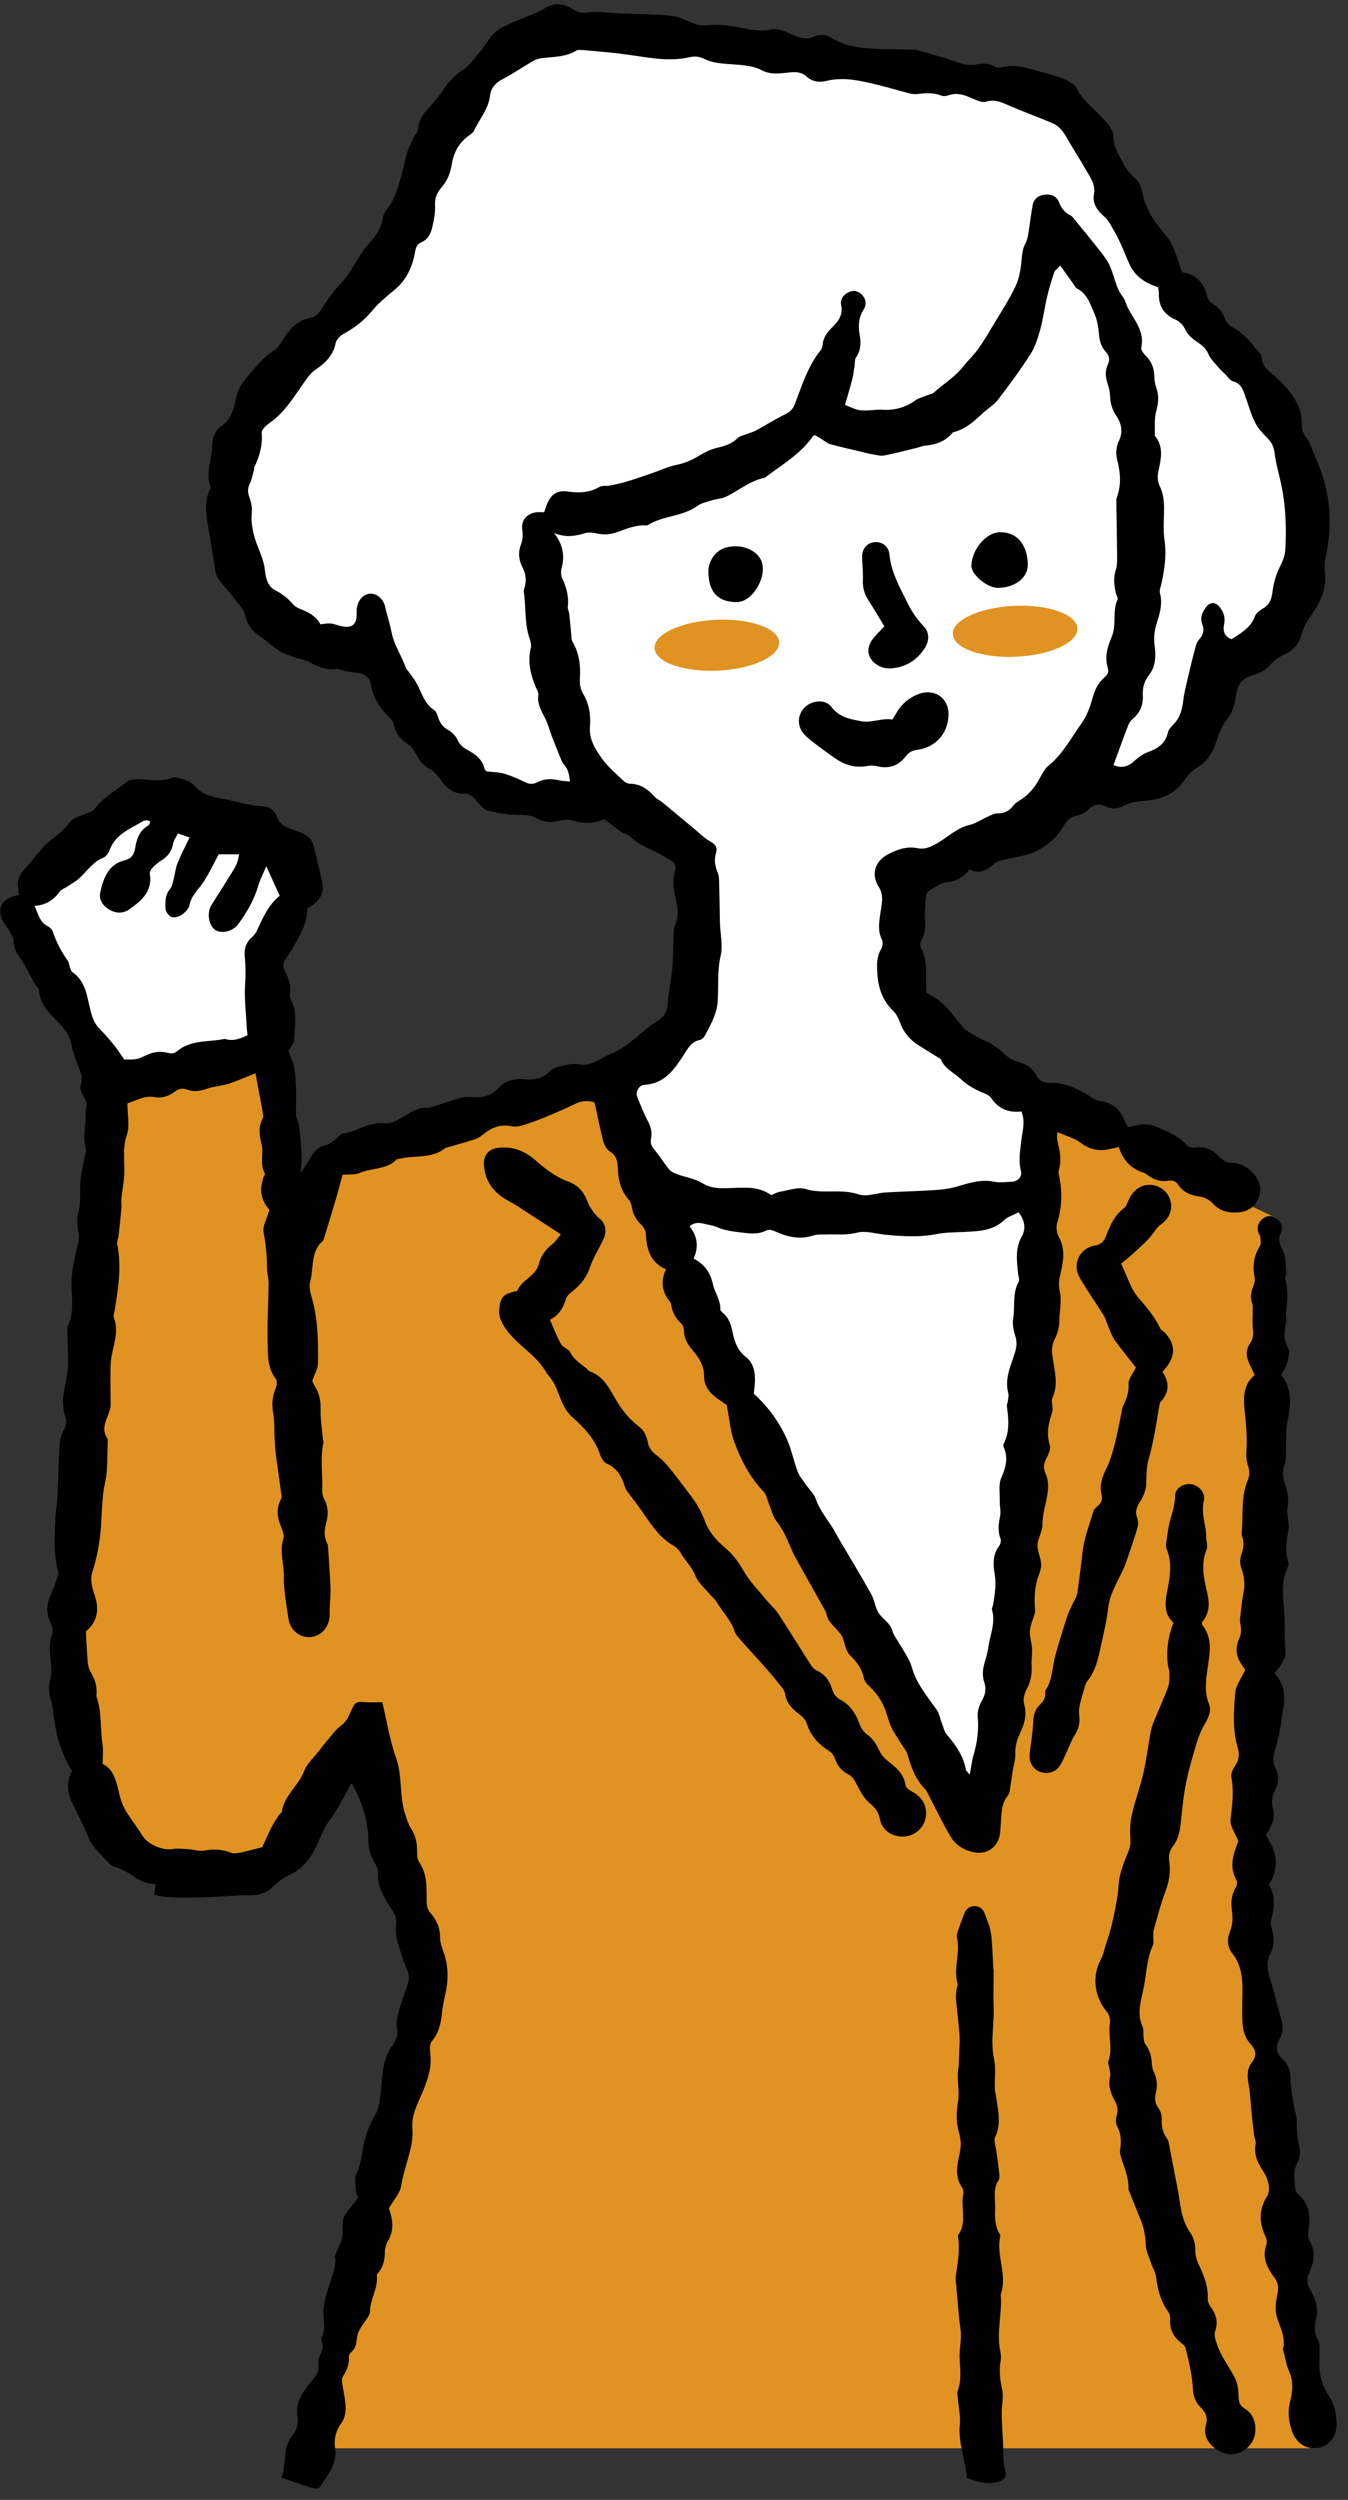
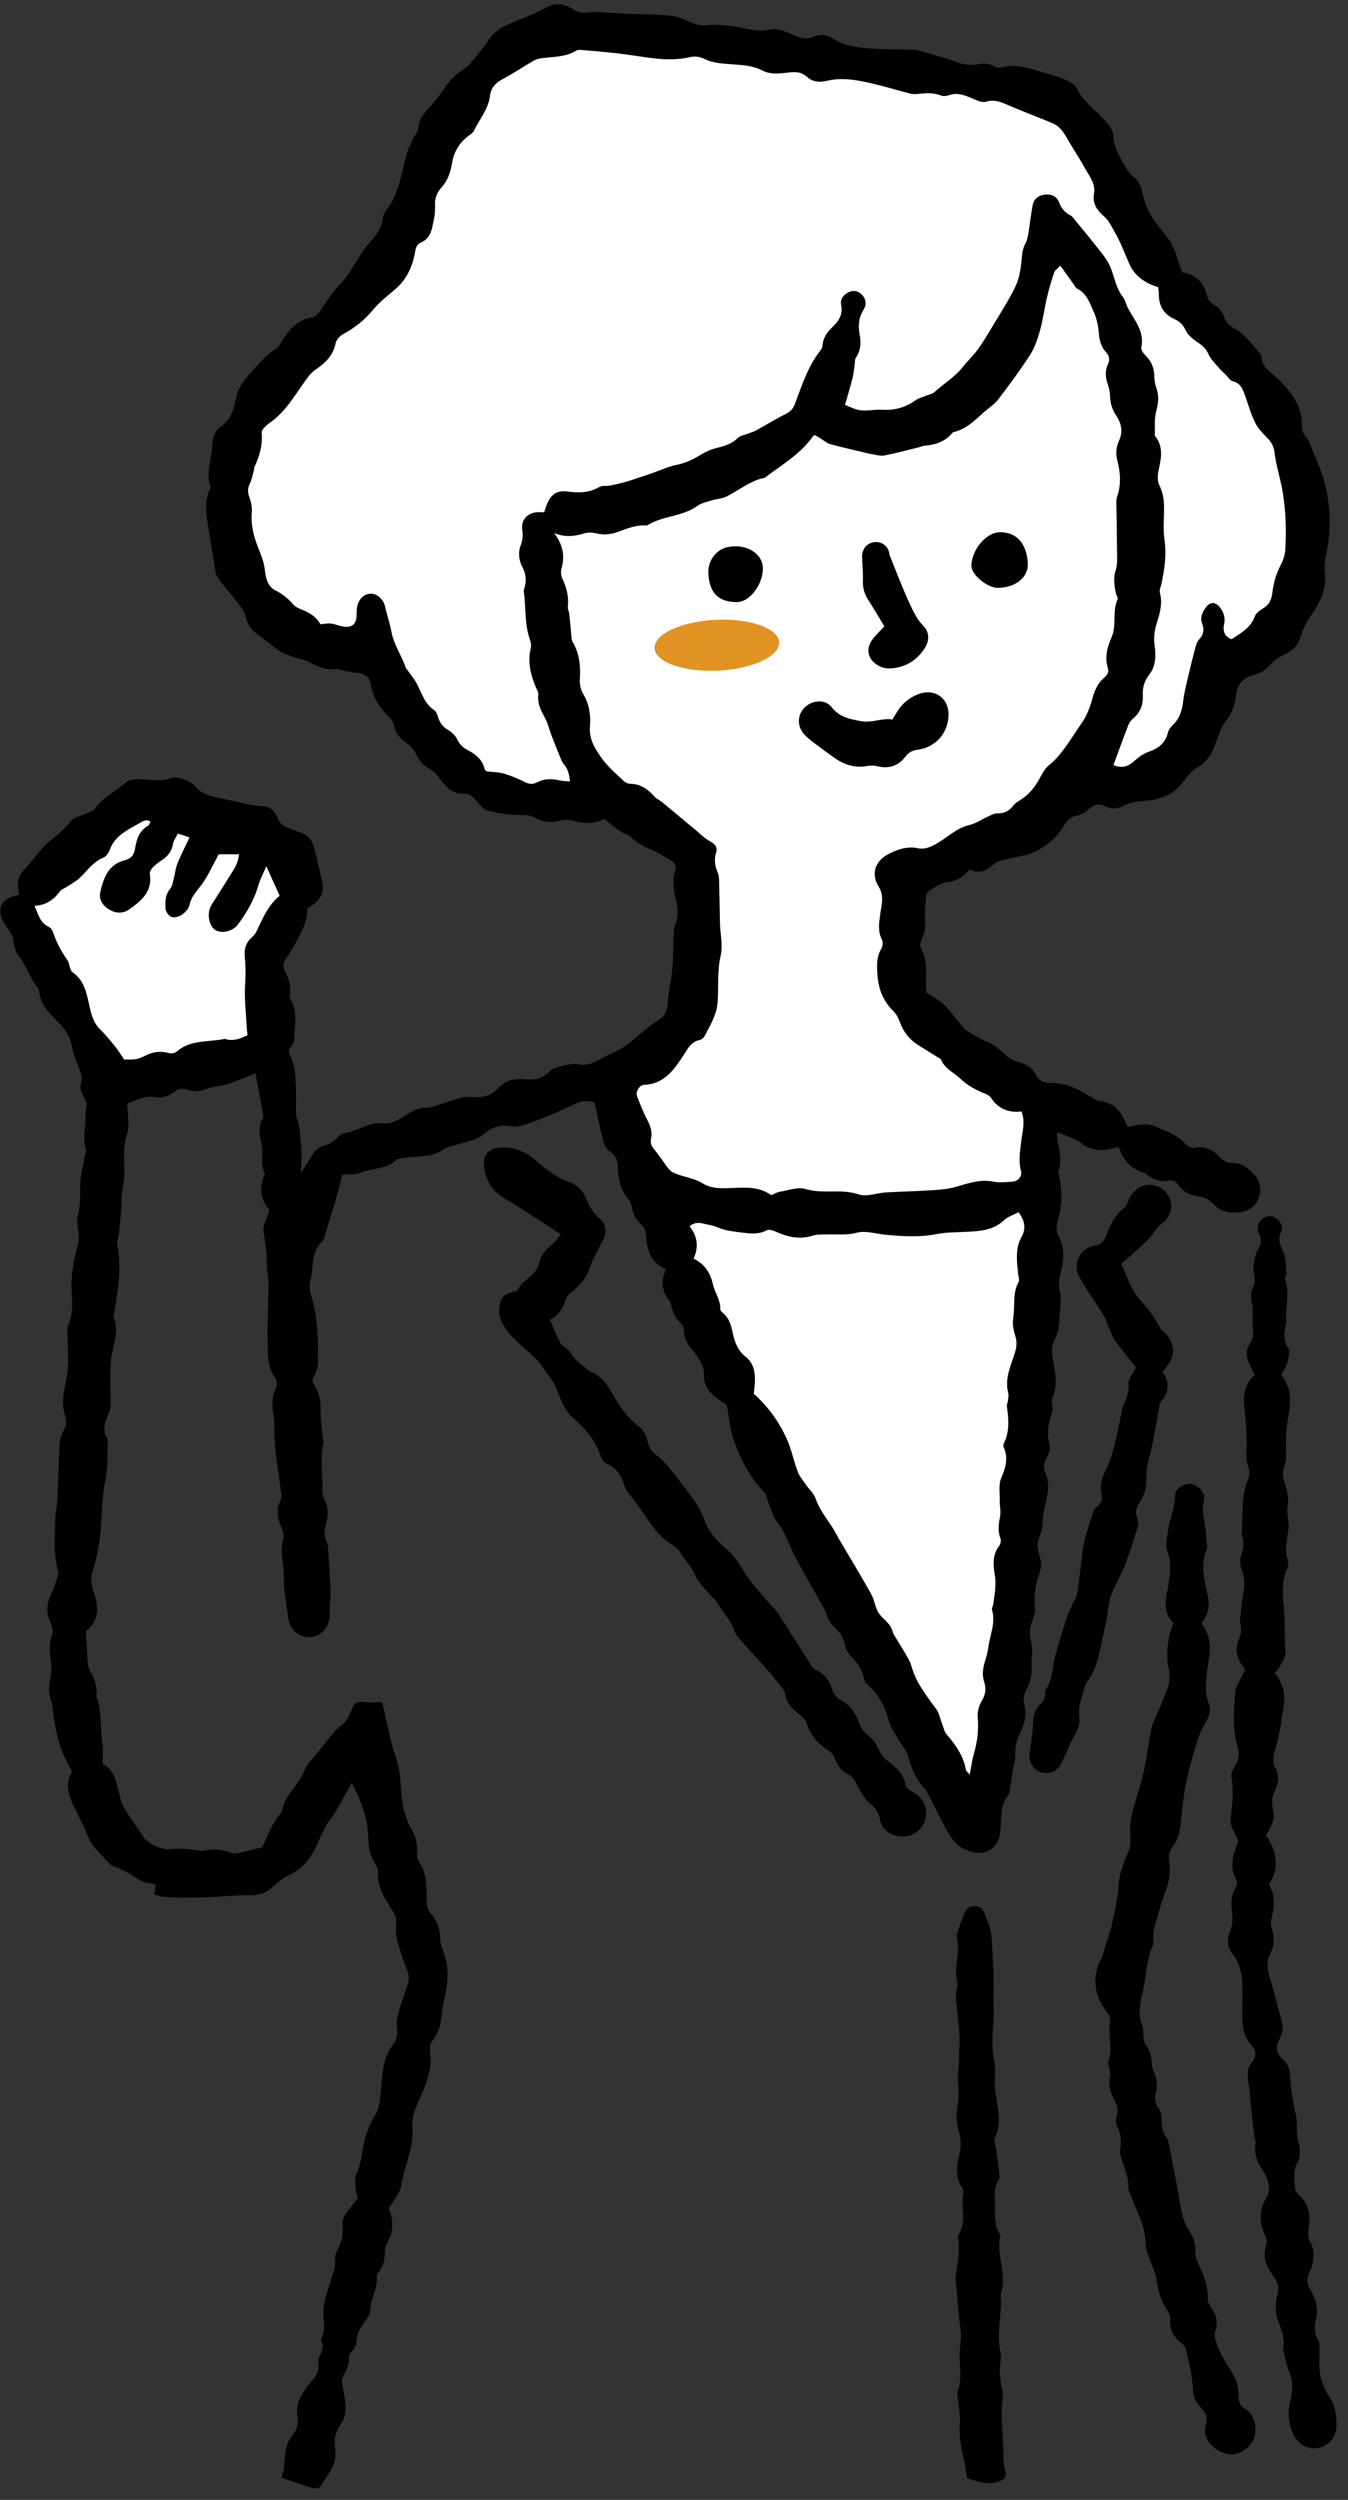
<svg xmlns="http://www.w3.org/2000/svg" width="89" height="165" viewBox="0 0 89 165" fill="none">
  <rect x="0" y="0" width="89" height="165" fill="#333333" stroke="none" />
  <g clip-path="url(#clip0_4_256)">
-     <path d="M20.485 161.593H87.001L82.646 126.916L84.251 80.385L61.961 69.805L41.89 70.246L21.4 76.794L19.676 82.604L17.984 69.568L7.737 71.6C7.737 71.6 4.191 107.629 4.777 111.113C5.362 114.597 7.423 123.966 12.519 123.984C17.612 124.002 24.132 114.952 24.132 114.952L28.459 129.403L20.489 161.597L20.485 161.593Z" fill="#E09322" />
    <path d="M78.054 17.977C78.929 18.095 79.5 18.629 79.702 19.579C79.742 19.765 79.923 19.973 80.096 20.077C80.461 20.296 80.718 20.583 80.848 20.98C80.964 21.343 81.217 21.532 81.549 21.704C81.867 21.873 82.131 22.156 82.399 22.411C82.576 22.579 82.728 22.783 82.879 22.977C83.031 23.171 83.288 23.371 83.299 23.576C83.335 24.285 83.902 24.558 84.322 24.966C85.193 25.816 85.973 26.715 85.952 28.031C85.945 28.371 86.046 28.647 86.273 28.916C86.443 29.117 86.526 29.396 86.628 29.647C86.873 30.249 87.144 30.841 87.336 31.457C87.871 33.181 87.925 34.93 87.535 36.697C87.448 37.081 87.445 37.497 87.481 37.887C87.578 38.902 87.173 39.744 86.617 40.536C86.313 40.97 86.053 41.407 85.912 41.927C85.76 42.504 85.377 42.941 84.813 43.192C84.416 43.368 84.097 43.618 83.801 43.948C83.566 44.21 83.205 44.418 82.861 44.522C82.023 44.776 81.73 45.063 81.604 45.927C81.52 46.497 81.394 47.023 80.993 47.504C80.667 47.891 80.487 48.418 80.32 48.905C80.071 49.636 79.746 50.257 79.026 50.672C78.632 50.898 78.336 51.317 78.047 51.69C77.447 52.475 76.601 52.751 75.683 52.844C75.152 52.898 74.639 52.93 74.158 53.199C73.789 53.403 73.37 53.411 72.99 53.224C72.571 53.02 72.249 53.056 71.906 53.4C71.707 53.601 71.407 53.769 71.129 53.823C70.645 53.912 70.395 54.214 70.178 54.597C69.676 55.471 68.566 56.264 67.591 56.464C67.027 56.579 66.466 56.701 65.91 56.844C65.776 56.88 65.664 57.006 65.548 57.099C65.097 57.454 64.623 57.719 64.012 57.375C63.622 57.902 63.138 58.17 62.48 58.235C62.089 58.274 61.724 58.579 61.359 58.783C61.262 58.837 61.16 58.966 61.153 59.07C61.106 59.59 61.041 60.113 61.07 60.629C61.099 61.117 61.095 61.565 60.85 62.009C60.767 62.163 60.723 62.428 60.799 62.561C61.298 63.425 61.081 64.364 61.157 65.274C61.164 65.346 61.157 65.421 61.157 65.511C61.544 65.765 61.981 65.977 62.313 66.296C62.744 66.712 63.087 67.213 63.474 67.672C63.568 67.787 63.658 67.916 63.781 67.991C64.204 68.249 64.623 68.532 65.079 68.715C65.635 68.941 66.054 69.314 66.481 69.704C66.672 69.88 66.936 70.009 67.189 70.077C67.731 70.221 68.169 70.475 68.422 70.981C68.621 71.371 68.971 71.486 69.362 71.475C70.399 71.446 71.245 71.916 72.08 72.432C72.246 72.536 72.43 72.654 72.615 72.672C73.435 72.758 73.941 73.217 74.241 73.945C74.299 74.081 74.375 74.206 74.465 74.385C74.664 74.346 74.856 74.31 75.043 74.267C75.553 74.16 76.041 74.192 76.507 74.446C76.746 74.575 77.028 74.636 77.266 74.773C77.588 74.955 77.931 75.138 78.174 75.4C78.398 75.644 78.575 75.794 78.933 75.737C79.554 75.644 80.078 75.898 80.49 76.335C80.747 76.604 80.996 76.773 81.398 76.765C81.929 76.758 82.352 77.052 82.713 77.418C83.176 77.887 83.338 78.443 83.104 79.067C82.876 79.665 82.388 79.963 81.77 80.02C81.145 80.077 80.548 79.948 80.111 79.468C79.836 79.167 79.532 79.02 79.138 78.963C78.6 78.884 78.112 78.687 77.798 78.21C77.639 77.97 77.443 77.88 77.162 77.93C76.634 78.02 76.168 77.862 75.748 77.54C75.69 77.493 75.629 77.436 75.56 77.418C74.696 77.167 74.147 76.593 73.865 75.704C73.609 75.762 73.395 75.819 73.182 75.859C72.506 75.988 71.921 75.866 71.346 75.425C70.93 75.106 70.374 74.97 69.802 74.719C69.802 74.97 69.777 75.109 69.806 75.239C69.958 75.898 70.113 76.554 69.907 77.235C69.878 77.325 69.889 77.436 69.907 77.529C70.146 78.593 70.128 79.64 69.806 80.694C69.719 80.977 69.759 81.375 69.904 81.633C70.366 82.457 70.197 83.292 70.005 84.113C69.911 84.518 69.882 84.876 69.983 85.281C70.059 85.586 70.019 85.923 70.008 86.242C70.001 86.514 69.94 86.783 69.944 87.056C69.951 87.54 69.85 87.981 69.622 88.421C69.484 88.686 69.434 89.038 69.466 89.339C69.571 90.317 69.933 91.281 69.484 92.271C69.401 92.454 69.488 92.712 69.492 92.934C69.492 93.034 69.499 93.142 69.466 93.231C69.21 93.941 69.083 94.644 69.315 95.403C69.387 95.644 69.221 95.988 69.087 96.249C68.921 96.583 68.859 96.869 69.025 97.235C69.318 97.88 69.184 98.55 69.036 99.217C68.935 99.676 68.83 100.142 68.83 100.604C68.83 101.081 68.555 101.468 68.505 101.891C68.454 102.307 68.7 102.751 68.74 103.188C68.762 103.45 68.668 103.733 68.574 103.991C68.31 104.712 68.277 105.45 68.332 106.203C68.335 106.278 68.36 106.357 68.342 106.425C68.227 106.826 68.035 107.221 67.999 107.629C67.966 108.009 68.118 108.403 68.14 108.794C68.162 109.163 68.089 109.54 68.111 109.909C68.144 110.471 68.064 110.984 67.782 111.493C67.627 111.773 67.533 112.185 67.616 112.479C67.815 113.167 67.641 113.769 67.363 114.36C67.157 114.798 67.016 115.221 67.037 115.719C67.052 116.109 66.922 116.507 66.86 116.902C66.813 117.195 66.781 117.489 66.727 117.78C66.683 118.023 66.694 118.321 66.553 118.493C66.083 119.074 66.13 119.751 66.076 120.418C66.051 120.715 66.047 121.023 65.964 121.303C65.754 121.995 65.093 122.396 64.377 122.267C63.705 122.149 63.116 121.816 62.773 121.238C62.227 120.321 61.768 119.35 61.273 118.403C61.215 118.296 61.164 118.174 61.081 118.088C60.434 117.443 60.156 116.626 59.913 115.78C59.848 115.557 59.675 115.368 59.548 115.163C59.317 114.787 59.057 114.421 58.862 114.027C58.699 113.697 58.616 113.332 58.493 112.98C58.255 112.282 57.85 111.694 57.293 111.199C57.17 111.088 57.065 110.912 57.033 110.751C56.913 110.156 56.574 109.694 56.158 109.292C55.728 108.876 55.807 108.235 55.486 107.83C55.15 107.403 54.673 107.088 54.557 106.507C54.542 106.436 54.514 106.364 54.477 106.299C53.812 105.109 53.14 103.92 52.479 102.73C52.37 102.532 52.287 102.325 52.197 102.117C51.937 101.525 51.694 100.934 51.275 100.414C51.022 100.099 50.935 99.654 50.773 99.271C50.657 98.995 50.614 98.658 50.422 98.457C49.518 97.518 48.933 96.389 48.492 95.206C48.21 94.45 48.156 93.611 47.982 92.733C47.791 92.6 47.52 92.425 47.263 92.231C46.797 91.88 46.475 91.407 46.486 90.834C46.497 90.113 46.128 89.6 45.712 89.102C45.394 88.722 45.17 88.335 45.156 87.83C45.152 87.672 45.091 87.468 44.982 87.364C44.614 87.023 44.393 86.626 44.317 86.135C44.306 86.063 44.288 85.981 44.241 85.927C43.717 85.289 43.591 84.59 43.97 83.776C42.9 83.307 42.691 82.411 42.64 81.418C42.629 81.224 42.499 80.998 42.355 80.855C42.022 80.525 41.791 80.16 41.718 79.694C41.693 79.525 41.643 79.335 41.534 79.213C41.003 78.615 40.819 77.909 40.793 77.138C40.779 76.683 40.717 76.271 40.255 75.988C40.045 75.859 39.89 75.558 39.825 75.307C39.622 74.54 39.478 73.758 39.304 72.984C39.29 72.912 39.254 72.844 39.217 72.74C38.831 72.651 38.451 72.633 38.068 72.816C37.482 73.095 36.89 73.364 36.29 73.615C35.762 73.837 35.223 74.045 34.678 74.221C34.396 74.31 34.07 74.396 33.796 74.339C33.033 74.174 32.433 74.428 31.873 74.898C31.721 75.023 31.54 75.138 31.356 75.195C30.738 75.393 30.113 75.565 29.491 75.744C29.466 75.751 29.433 75.744 29.419 75.758C28.537 76.507 27.405 76.231 26.401 76.479C26.328 76.497 26.227 76.486 26.184 76.532C25.515 77.221 24.536 77.07 23.737 77.421C23.437 77.554 23.054 77.497 22.616 77.536C22.493 77.995 22.367 78.493 22.222 78.988C21.951 79.916 21.666 80.837 21.384 81.762C21.369 81.808 21.355 81.866 21.319 81.894C20.487 82.618 20.73 83.683 20.477 84.59C20.39 84.902 20.477 85.289 20.578 85.618C21.001 87.052 21.012 88.525 20.993 89.995C20.99 90.346 20.769 90.697 20.617 91.142C20.657 91.228 20.73 91.411 20.831 91.575C21.095 92.02 21.181 92.482 21.167 93.005C21.149 93.647 21.257 94.292 21.315 94.934C21.322 95.034 21.377 95.138 21.355 95.228C21.131 96.26 21.308 97.303 21.279 98.339C21.275 98.525 21.297 98.737 21.384 98.898C21.651 99.389 21.702 99.884 21.557 100.418C21.427 100.902 21.351 101.393 21.608 101.877C21.673 102.002 21.662 102.17 21.673 102.317C21.727 103.135 21.781 103.952 21.821 104.769C21.836 105.016 21.81 105.267 21.803 105.514C21.792 105.833 21.756 106.156 21.767 106.471C21.789 107.131 21.471 107.708 20.928 107.941C20.09 108.307 19.165 107.762 19.038 106.812C18.919 105.905 18.72 104.991 18.742 104.084C18.763 103.246 18.434 102.425 18.709 101.572C18.796 101.307 18.619 100.937 18.507 100.64C18.301 100.099 18.25 99.575 18.507 99.041C18.55 98.952 18.604 98.848 18.593 98.758C18.478 97.876 18.344 97.002 18.228 96.12C18.178 95.73 18.152 95.335 18.131 94.945C18.098 94.4 18.142 93.841 18.044 93.31C17.936 92.719 17.968 92.181 18.203 91.629C18.279 91.45 18.315 91.145 18.214 91.016C17.639 90.278 17.69 89.407 17.672 88.575C17.639 87.285 17.722 85.988 17.733 84.697C17.733 84.353 17.628 84.009 17.628 83.662C17.628 82.88 17.552 82.12 17.404 81.346C17.321 80.916 17.632 80.411 17.787 79.859C17.491 79.5 17.209 79.031 17.242 78.446C17.253 78.224 17.314 78.006 17.365 77.79C17.393 77.669 17.527 77.514 17.487 77.446C17.13 76.841 17.422 76.17 17.274 75.547C17.14 74.988 17.028 74.418 17.328 73.862C17.372 73.78 17.393 73.665 17.375 73.575C17.22 72.697 17.054 71.823 16.869 70.841C16.327 71.056 15.785 71.285 15.236 71.486C15.004 71.572 14.751 71.608 14.509 71.665C14.242 71.726 13.963 71.748 13.71 71.844C13.269 72.016 12.821 72.081 12.384 71.923C12.062 71.808 11.816 71.834 11.549 72.045C11.159 72.353 10.689 72.5 10.201 72.411C9.547 72.296 9.041 72.618 8.412 72.83C8.412 73.554 8.582 74.303 8.372 74.919C8.054 75.844 8.26 76.737 8.198 77.636C8.166 78.131 8.065 78.622 8.014 79.117C7.992 79.31 8.036 79.511 8.021 79.704C7.967 80.321 7.898 80.934 7.83 81.55C7.808 81.744 7.703 81.948 7.739 82.127C8.043 83.608 7.797 85.059 7.569 86.518C7.548 86.665 7.468 86.837 7.515 86.959C7.906 87.948 7.414 88.873 7.324 89.826C7.291 90.195 7.291 90.572 7.291 90.945C7.291 91.518 7.302 92.095 7.306 92.669C7.306 92.744 7.306 92.819 7.291 92.894C7.154 93.586 6.572 94.239 7.114 94.984C7.092 95.704 7.1 96.428 7.045 97.149C7.009 97.644 6.857 98.127 6.807 98.618C6.738 99.31 6.713 100.006 6.67 100.697C6.604 101.773 6.398 102.812 6.073 103.844C5.947 104.249 6.08 104.79 6.229 105.221C6.572 106.203 6.456 107.038 5.668 107.676C5.712 108.396 5.737 109.063 5.795 109.726C5.813 109.941 5.874 110.174 5.986 110.357C6.272 110.823 6.416 111.31 6.373 111.855C6.37 111.905 6.362 111.959 6.377 112.006C6.735 113.013 6.601 114.081 6.767 115.113C6.829 115.497 6.778 115.894 6.778 116.421C7.703 116.869 7.703 117.948 8.01 118.88C8.094 119.131 8.213 119.378 8.354 119.6C8.704 120.145 9.095 120.665 9.442 121.213C9.778 121.74 10.757 122.145 11.357 122.045C11.715 121.984 12.095 122.034 12.463 122.056C12.81 122.077 13.168 122.199 13.493 122.142C14.086 122.038 14.643 122.049 15.207 122.271C15.377 122.339 15.597 122.332 15.781 122.296C16.266 122.195 16.739 122.063 17.318 121.916C17.484 121.55 17.69 121.074 17.921 120.608C18.055 120.342 18.225 120.095 18.384 119.844C18.453 119.74 18.593 119.658 18.611 119.554C18.778 118.489 19.721 117.851 20.086 116.88C20.263 116.411 20.693 116.038 21.015 115.622C21.214 115.368 21.402 115.106 21.615 114.862C21.922 114.514 22.175 114.131 22.58 113.844C22.877 113.633 23.054 113.217 23.209 112.862C23.419 112.378 23.534 112.292 24.037 112.342C24.402 112.378 24.774 112.35 25.215 112.35C25.183 112.317 25.237 112.346 25.248 112.385C25.54 113.59 25.725 114.833 26.14 115.995C26.596 117.267 26.339 118.626 26.795 119.876C26.889 120.131 26.957 120.407 27.105 120.629C27.424 121.109 27.546 121.622 27.539 122.192C27.535 122.432 27.55 122.715 27.677 122.902C28.204 123.683 28.168 124.565 28.168 125.432C28.168 125.751 28.197 125.998 28.414 126.249C28.819 126.712 29.057 127.235 29.057 127.884C29.057 128.271 29.231 128.658 29.35 129.038C29.617 129.898 29.596 130.755 29.401 131.622C29.299 132.081 29.209 132.547 29.162 133.013C29.097 133.647 28.938 134.217 28.511 134.73C28.356 134.919 28.381 135.303 28.414 135.59C28.511 136.443 28.255 137.206 27.944 137.977C27.615 138.79 27.142 139.554 27.228 140.511C27.279 141.066 27.16 141.658 27.011 142.206C26.827 142.902 26.603 143.579 26.48 144.299C26.397 144.776 25.999 145.195 25.674 145.758C25.685 145.794 25.757 145.977 25.808 146.167C25.96 146.769 25.949 147.342 25.616 147.905C25.486 148.124 25.41 148.407 25.41 148.665C25.41 149.135 25.309 149.554 25.034 149.934C24.977 150.016 24.868 150.106 24.875 150.181C24.969 150.93 24.554 151.572 24.452 152.278C24.427 152.45 24.452 152.651 24.377 152.79C24.16 153.178 23.845 153.514 23.668 153.916C23.491 154.31 23.625 154.816 23.263 155.167C23.162 155.267 23.025 155.418 23.036 155.532C23.075 156.038 22.895 156.457 22.634 156.869C22.566 156.977 22.576 157.156 22.595 157.296C22.667 157.837 22.811 158.375 22.819 158.912C22.826 159.264 22.732 159.686 22.526 159.959C22.15 160.464 22.038 161.009 22.125 161.579C22.295 162.647 21.622 163.367 21.12 164.156C21.062 164.246 20.795 164.264 20.654 164.221C19.981 164.016 19.324 163.783 18.579 163.532C18.948 162.597 18.604 161.543 19.342 160.69C19.577 160.421 19.718 159.919 19.652 159.575C19.45 158.514 20.054 157.798 20.632 157.092C20.889 156.776 21.066 156.522 21.026 156.109C21.004 155.894 21.026 155.643 21.124 155.457C21.283 155.152 21.377 154.869 21.236 154.54C21.207 154.475 21.189 154.375 21.221 154.321C21.583 153.661 21.272 152.955 21.366 152.296C21.485 151.45 21.825 150.64 22.056 149.808C22.107 149.626 22.128 149.432 22.146 149.238C22.157 149.117 22.089 148.977 22.128 148.869C22.284 148.428 22.555 148.005 22.609 147.554C22.667 147.092 22.522 146.597 22.793 146.174C23.032 145.801 23.332 145.464 23.636 145.077C23.592 144.927 23.505 144.737 23.491 144.543C23.469 144.199 23.383 143.801 23.52 143.518C23.813 142.912 23.878 142.278 23.99 141.64C24.127 140.869 24.434 140.163 24.828 139.486C24.969 139.242 25.027 138.937 25.07 138.654C25.212 137.676 25.172 136.665 25.515 135.719C25.609 135.464 25.746 135.221 25.909 135.006C26.18 134.643 26.285 134.285 26.213 133.823C26.158 133.471 26.238 133.084 26.335 132.733C26.498 132.135 26.726 131.557 26.921 130.966C27.033 130.626 27.011 130.317 26.86 129.962C26.585 129.328 26.375 128.658 26.205 127.988C26.115 127.633 26.137 127.242 26.162 126.873C26.18 126.579 26.09 126.371 25.927 126.124C25.418 125.357 24.904 124.579 24.962 123.583C24.973 123.36 24.832 123.109 24.709 122.902C24.434 122.436 24.329 121.948 24.319 121.403C24.293 120.113 23.903 118.919 23.22 117.683C22.707 118.568 22.316 119.414 21.767 120.138C21.2 120.887 21.019 121.812 20.48 122.568C20.122 123.074 19.721 123.464 19.143 123.73C18.72 123.919 18.337 124.235 17.994 124.554C17.556 124.963 17.079 125.099 16.486 125.092C15.688 125.077 14.885 125.167 14.086 125.203C13.486 125.228 12.883 125.249 12.283 125.249C11.806 125.249 11.325 125.235 10.848 125.199C10.631 125.185 10.421 125.102 10.186 125.045C10.223 124.794 10.248 124.604 10.277 124.407C10.186 124.375 10.121 124.328 10.053 124.325C9.521 124.303 9.102 124.045 8.686 123.751C8.408 123.554 8.079 123.432 7.772 123.282C7.613 123.206 7.4 123.192 7.295 123.074C6.782 122.5 6.12 121.97 5.849 121.292C5.553 120.55 5.184 119.851 4.837 119.145C4.454 118.364 4.331 117.644 4.761 116.905C3.951 115.618 3.641 114.228 3.482 112.79C3.46 112.593 3.424 112.396 3.359 112.206C3.196 111.715 3.214 111.231 3.337 110.73C3.402 110.475 3.406 110.192 3.38 109.927C3.312 109.231 3.185 108.55 3.453 107.855C3.536 107.64 3.438 107.31 3.33 107.077C3.041 106.461 3.07 105.876 3.348 105.274C3.525 104.891 3.659 104.486 3.796 104.088C3.836 103.973 3.872 103.837 3.843 103.73C3.51 102.579 3.615 101.403 3.655 100.235C3.67 99.765 3.771 99.296 3.792 98.826C3.85 97.658 3.865 96.489 3.937 95.325C3.959 94.988 4.071 94.636 4.233 94.339C4.396 94.045 4.403 93.823 4.306 93.504C4.186 93.113 4.139 92.676 4.172 92.267C4.226 91.622 4.429 90.991 4.476 90.346C4.526 89.679 4.468 89.002 4.468 88.332C4.468 88.034 4.392 87.701 4.504 87.45C4.841 86.704 4.776 85.937 4.729 85.174C4.667 84.185 4.866 83.235 5.104 82.289C5.191 81.948 5.253 81.633 5.173 81.267C5.09 80.887 5.057 80.446 5.162 80.081C5.372 79.343 5.242 78.6 5.318 77.866C5.372 77.325 5.513 76.79 5.614 76.256C5.639 76.135 5.719 75.995 5.683 75.894C5.444 75.156 5.639 74.421 5.657 73.683C5.661 73.511 5.632 73.325 5.683 73.163C5.777 72.869 5.701 72.662 5.535 72.407C5.383 72.174 5.249 71.808 5.332 71.579C5.52 71.052 5.263 70.665 5.108 70.228C4.967 69.834 4.804 69.436 4.736 69.027C4.627 68.368 4.251 67.88 3.81 67.436C3.225 66.841 2.636 66.267 2.574 65.36C2.564 65.213 2.376 65.084 2.289 64.934C2.119 64.636 1.964 64.328 1.797 64.023C1.667 63.787 1.559 63.529 1.392 63.317C1.107 62.952 0.905 62.583 0.894 62.095C0.89 61.873 0.731 61.647 0.615 61.439C0.46 61.156 0.221 60.909 0.113 60.615C-0.18 59.798 0.211 59.267 1.255 59.063C1.237 58.905 1.215 58.74 1.194 58.579C1.129 58.066 1.32 57.665 1.678 57.3C2.007 56.963 2.285 56.575 2.596 56.217C2.777 56.009 2.947 55.787 3.156 55.611C3.673 55.188 4.215 54.816 4.624 54.253C4.841 53.955 5.354 53.866 5.733 53.679C5.903 53.597 6.145 53.557 6.236 53.421C6.771 52.626 7.638 52.221 8.339 51.629C8.538 51.461 8.903 51.418 9.189 51.428C9.908 51.461 10.613 51.615 11.339 51.339C11.596 51.242 11.976 51.389 12.275 51.493C12.503 51.575 12.735 51.73 12.893 51.912C13.392 52.479 14.01 52.59 14.737 52.726C15.63 52.895 16.494 53.185 17.426 53.221C17.838 53.235 18.178 53.565 18.311 53.959C18.453 54.375 18.753 54.54 19.114 54.676C19.374 54.773 19.634 54.862 19.891 54.966C20.314 55.138 20.614 55.432 20.722 55.873C20.921 56.672 21.116 57.471 21.283 58.278C21.395 58.808 21.207 59.267 20.795 59.618C20.643 59.748 20.466 59.844 20.289 59.963C20.296 60.98 19.772 61.801 19.284 62.636C19.157 62.851 19.027 63.066 18.879 63.267C18.673 63.54 18.659 63.819 18.814 64.109C19.067 64.583 19.24 65.067 19.139 65.618C19.117 65.733 19.139 65.88 19.197 65.981C19.685 66.83 19.432 67.744 19.425 68.629C19.425 68.844 19.208 69.059 19.049 69.35C19.179 69.751 19.41 70.213 19.465 70.694C19.555 71.479 19.558 72.281 19.544 73.074C19.537 73.375 19.515 73.633 19.638 73.934C19.783 74.289 19.79 74.704 19.83 75.095C19.873 75.511 19.905 75.93 19.916 76.346C19.924 76.64 19.884 76.934 19.851 77.425C20.159 76.948 20.386 76.615 20.589 76.267C20.805 75.902 21.105 75.676 21.528 75.575C21.727 75.529 21.908 75.382 22.081 75.26C22.284 75.117 22.454 74.834 22.66 74.808C23.599 74.687 24.373 74.013 25.41 74.145C25.862 74.203 26.408 73.848 26.845 73.575C27.264 73.314 27.662 73.095 28.168 73.113C28.313 73.117 28.464 73.081 28.609 73.034C29.252 72.834 29.889 72.611 30.535 72.432C30.745 72.375 30.984 72.403 31.211 72.418C31.858 72.45 32.426 72.339 32.899 71.819C33.344 71.328 33.969 71.167 34.627 71.235C35.292 71.303 35.849 71.188 36.34 70.676C36.539 70.468 36.911 70.396 37.218 70.325C37.533 70.253 37.88 70.185 38.187 70.246C39.058 70.418 39.64 69.826 40.345 69.547C41.567 69.063 42.369 68.009 43.461 67.346C43.858 67.106 44.057 66.733 44.086 66.224C44.129 65.457 44.317 64.697 44.389 63.93C44.455 63.217 44.44 62.497 44.473 61.776C44.483 61.529 44.48 61.26 44.574 61.041C44.823 60.475 44.755 59.916 44.617 59.353C44.462 58.712 44.389 58.077 44.578 57.432C44.661 57.145 44.552 56.945 44.31 56.801C43.963 56.597 43.623 56.382 43.262 56.21C42.694 55.938 42.112 55.712 41.657 55.246C41.491 55.077 41.198 55.041 40.996 54.902C40.631 54.647 40.287 54.357 39.897 54.052C39.25 54.375 38.549 54.386 37.811 54.163C37.519 54.074 37.157 54.113 36.846 54.188C36.322 54.314 35.845 54.253 35.39 53.995C35.05 53.805 34.714 53.787 34.32 53.791C33.604 53.794 32.874 53.669 32.176 53.493C31.902 53.425 31.678 53.102 31.464 52.862C31.24 52.611 31.016 52.368 30.651 52.386C29.892 52.418 29.444 51.955 29.054 51.414C28.833 51.102 28.602 50.855 28.244 50.672C27.958 50.525 27.705 50.217 27.554 49.923C27.377 49.579 27.189 49.282 26.863 49.063C26.411 48.758 26.093 48.36 25.992 47.801C25.963 47.647 25.848 47.482 25.728 47.371C25.078 46.748 24.615 46.041 24.478 45.131C24.413 44.687 24.026 44.439 23.581 44.407C23.26 44.386 22.942 44.31 22.623 44.249C22.475 44.221 22.323 44.12 22.19 44.145C21.514 44.267 20.965 43.984 20.401 43.687C20.119 43.54 19.783 43.5 19.479 43.393C19.132 43.267 18.76 43.163 18.453 42.966C17.994 42.672 17.592 42.289 17.14 41.98C16.66 41.654 16.334 41.253 16.212 40.672C16.157 40.421 15.998 40.181 15.839 39.97C15.398 39.396 14.925 38.848 14.48 38.282C14.375 38.145 14.274 37.98 14.245 37.816C14.075 36.859 13.938 35.898 13.775 34.941C13.616 34.009 13.443 33.077 13.913 32.178C13.548 31.26 13.978 30.371 14.007 29.468C14.021 28.938 14.162 28.447 14.596 28.145C15.239 27.697 15.434 27.031 15.568 26.35C15.677 25.812 15.897 25.36 16.251 24.955C16.844 24.278 17.383 23.554 18.174 23.067C18.351 22.955 18.478 22.744 18.593 22.558C19.063 21.791 19.584 21.124 20.57 20.959C20.798 20.923 21.048 20.683 21.181 20.468C21.593 19.808 22.038 19.192 22.58 18.622C23.025 18.16 23.317 17.558 23.683 17.016C23.878 16.726 24.044 16.407 24.279 16.156C24.76 15.636 25.179 15.127 25.28 14.375C25.331 13.991 25.707 13.658 25.898 13.285C26.375 12.339 26.563 11.307 26.816 10.289C26.921 9.862 27.145 9.461 27.329 9.052C27.409 8.869 27.604 8.705 27.608 8.529C27.615 7.801 28.107 7.364 28.529 6.873C28.775 6.586 29.025 6.303 29.224 5.988C29.607 5.386 30.087 4.898 30.695 4.515C30.94 4.36 31.125 4.106 31.313 3.873C31.642 3.468 31.988 3.074 32.263 2.633C32.69 1.963 33.329 1.701 34.034 1.403C34.696 1.127 35.401 0.884 36.019 0.522C36.727 0.106 37.338 0.292 37.916 0.654C38.249 0.862 38.498 0.88 38.878 0.823C39.438 0.74 40.023 0.841 40.598 0.866C40.894 0.88 41.191 0.898 41.484 0.909C42.456 0.952 43.439 0.934 44.4 1.056C44.932 1.124 45.431 1.436 45.958 1.604C46.182 1.676 46.443 1.69 46.678 1.665C47.281 1.597 47.859 1.665 48.463 1.748C49.236 1.859 50.021 2.138 50.83 1.952C51.416 1.819 51.918 2.124 52.417 2.335C52.88 2.529 53.285 2.629 53.78 2.403C54.181 2.221 54.626 2.317 55.009 2.558C55.663 2.966 56.368 3.099 57.141 3.174C58.24 3.282 59.339 3.239 60.434 3.289C60.459 3.289 60.485 3.285 60.51 3.289C61.413 3.558 62.328 3.791 63.21 4.11C63.654 4.271 64.081 4.339 64.529 4.246C64.916 4.167 65.274 4.178 65.628 4.364C65.754 4.432 65.928 4.504 66.051 4.468C67.03 4.185 67.934 4.518 68.845 4.776C69.325 4.912 69.821 5.034 70.276 5.231C70.583 5.364 70.966 5.565 71.093 5.837C71.451 6.593 72.105 7.067 72.651 7.644C72.857 7.862 73.081 8.07 73.247 8.317C73.381 8.518 73.518 8.773 73.514 9.002C73.511 9.529 73.713 9.941 73.952 10.393C74.23 10.923 74.487 11.407 74.982 11.805C75.271 12.034 75.39 12.529 75.474 12.93C75.557 13.325 75.705 13.654 75.886 14.016C76.236 14.719 76.786 15.242 77.209 15.866C77.599 16.443 77.747 17.178 78.051 17.97L78.054 17.977Z" fill="black" />
    <path d="M84.138 110.414C84.947 111.289 84.857 112.292 84.626 113.317C84.59 113.486 84.608 113.665 84.571 113.837C84.459 114.371 84.362 114.909 84.206 115.428C84.08 115.848 83.979 116.242 84.195 116.658C84.459 117.163 84.43 117.669 84.181 118.17C83.986 118.565 83.932 118.955 84.044 119.4C84.195 119.998 84.094 120.249 83.577 121.142C84.308 122.156 84.503 123.281 83.78 124.389C84.21 125.095 84.156 125.869 83.939 126.665C83.877 126.887 83.921 127.163 83.99 127.393C84.148 127.927 84.13 128.461 83.877 128.927C83.556 129.529 83.704 130.074 83.874 130.658C84.138 131.561 84.369 132.475 84.626 133.382C84.749 133.819 84.691 134.22 84.47 134.608C84.185 135.113 84.253 135.518 84.709 135.934C84.962 136.163 85.171 136.568 85.182 136.905C85.218 137.83 85.345 138.729 85.573 139.626C85.648 139.934 85.602 140.271 85.627 140.593C85.652 140.887 85.663 141.188 85.743 141.468C85.873 141.923 85.876 142.357 85.648 142.776C85.356 143.321 85.468 143.898 85.515 144.464C85.526 144.597 85.616 144.758 85.717 144.844C86.48 145.471 86.516 146.289 86.397 147.17C86.364 147.4 86.35 147.686 86.458 147.873C86.87 148.582 86.765 149.303 86.458 149.962C86.234 150.446 86.299 150.783 86.549 151.206C86.877 151.772 87.062 152.375 86.888 153.07C86.78 153.511 86.74 154.005 87.026 154.45C87.112 154.586 87.12 154.783 87.123 154.955C87.138 155.55 87.058 156.156 87.163 156.733C87.253 157.231 87.474 157.74 87.756 158.167C88.139 158.747 88.236 159.367 88.244 160.02C88.251 160.841 87.745 161.45 86.997 161.575C86.277 161.697 85.583 161.26 85.312 160.486C85.096 159.866 84.998 159.246 85.164 158.575C85.33 157.905 85.432 157.213 85.117 156.522C84.926 156.099 84.857 155.622 84.734 155.17C84.72 155.124 84.701 155.07 84.712 155.023C84.9 154.238 84.492 153.586 84.29 152.876C84.163 152.425 84.243 151.884 84.344 151.403C84.434 150.977 84.398 150.669 84.123 150.303C83.653 149.676 83.303 148.98 83.617 148.138C83.671 147.998 83.628 147.79 83.563 147.643C83.158 146.755 83.064 145.927 83.628 145.016C83.961 144.479 83.704 143.762 83.368 143.249C83.003 142.694 82.775 142.17 82.901 141.504C82.934 141.324 82.822 141.12 82.8 140.923C82.743 140.457 82.692 139.988 82.641 139.518C82.573 138.855 82.555 138.185 82.432 137.529C82.334 137.005 82.331 136.529 82.663 136.106C82.985 135.694 82.93 135.307 82.602 134.955C81.951 134.26 82.027 133.421 82.016 132.565C82.005 131.317 82.229 130.02 81.347 128.909C81.015 128.493 81.015 127.959 81.21 127.475C81.394 127.013 81.402 126.561 81.333 126.084C81.257 125.557 81.304 125.041 81.597 124.565C81.673 124.439 81.705 124.203 81.64 124.088C81.102 123.16 81.47 122.299 81.759 121.525C81.557 120.998 81.195 120.522 81.246 120.091C81.355 119.149 81.478 118.231 81.297 117.285C81.253 117.052 81.412 116.744 81.561 116.525C81.81 116.156 81.846 115.787 81.727 115.385C81.365 114.188 81.459 112.959 81.55 111.747C81.59 111.246 81.962 110.769 82.215 110.21C82.171 110.149 82.078 110.005 81.976 109.866C81.618 109.353 81.543 108.805 81.788 108.231C81.929 107.898 81.987 107.583 81.897 107.217C81.839 106.988 81.886 106.726 81.915 106.479C81.965 106.013 82.012 105.543 82.106 105.084C82.218 104.525 82.142 104.009 81.947 103.475C81.853 103.213 81.864 102.866 81.958 102.604C82.11 102.181 82.164 101.79 81.998 101.371C81.98 101.324 81.973 101.271 81.98 101.224C82.092 100.045 81.911 98.83 82.381 97.694C82.515 97.371 82.515 97.091 82.403 96.762C82.302 96.461 82.269 96.12 82.291 95.805C82.349 94.984 82.284 94.181 82.204 93.364C82.121 92.482 81.962 91.486 82.837 90.758C82.71 90.489 82.598 90.242 82.482 89.998C82.262 89.536 82.247 89.066 82.544 88.644C82.75 88.35 82.761 88.066 82.721 87.73C82.674 87.339 82.714 86.941 82.71 86.547C82.71 86.375 82.728 86.192 82.674 86.038C82.537 85.658 82.587 85.31 82.728 84.945C82.808 84.744 82.88 84.5 82.837 84.303C82.674 83.558 82.79 82.884 83.187 82.231C83.281 82.077 83.22 81.819 83.201 81.611C83.194 81.518 83.104 81.436 83.075 81.342C82.967 80.991 83.097 80.636 83.397 80.414C83.675 80.21 83.953 80.217 84.239 80.403C84.55 80.611 84.749 80.988 84.59 81.307C84.358 81.772 84.477 82.102 84.698 82.547C84.915 82.988 84.875 83.554 84.929 84.066C84.94 84.181 84.817 84.325 84.85 84.425C85.092 85.174 84.976 85.927 84.904 86.683C84.886 86.88 84.954 87.088 84.915 87.278C84.799 87.866 84.698 88.41 85.056 88.991C85.2 89.224 85.059 89.665 84.976 89.991C84.911 90.249 84.73 90.479 84.582 90.751C85.406 91.726 85.189 92.823 84.987 93.937C84.889 94.468 84.926 95.023 84.9 95.568C84.882 95.941 84.954 96.35 84.821 96.676C84.629 97.142 84.698 97.54 84.846 97.973C85.02 98.475 85.11 98.984 85.001 99.522C84.958 99.733 85.016 99.966 85.034 100.188C85.049 100.41 85.11 100.64 85.081 100.859C84.976 101.59 84.785 102.314 85.049 103.052C85.092 103.178 85.059 103.364 84.998 103.493C84.528 104.497 84.734 105.522 84.799 106.565C84.85 107.393 84.788 108.231 84.879 109.066C84.907 109.346 84.673 109.665 84.524 109.948C84.434 110.12 84.282 110.256 84.134 110.443L84.138 110.414Z" fill="black" />
    <path d="M77.472 107.095C76.894 106.568 76.894 105.916 77.042 105.138C77.219 104.203 77.432 103.228 77.035 102.271C76.973 102.12 76.988 101.923 77.009 101.755C77.075 101.292 77.129 100.823 77.248 100.375C77.396 99.83 77.584 99.314 77.584 98.722C77.584 98.21 78.199 97.862 78.694 97.966C79.207 98.074 79.605 98.572 79.482 99.074C79.279 99.901 79.644 100.676 79.641 101.482C79.641 101.755 79.756 102.063 79.662 102.289C79.254 103.256 79.496 104.224 79.709 105.149C79.883 105.902 79.836 106.518 79.355 107.07C79.366 107.16 79.355 107.224 79.384 107.256C80.093 108.145 79.868 109.138 79.728 110.127C79.619 110.905 79.5 111.676 79.818 112.45C79.999 112.891 79.814 113.317 79.576 113.726C79.355 114.106 79.167 114.518 79.041 114.941C78.766 115.848 78.491 116.758 78.307 117.686C78.126 118.586 78.047 119.507 77.946 120.421C77.888 120.955 77.758 121.453 77.425 121.884C77.194 122.185 77.15 122.507 77.201 122.873C77.291 123.55 77.194 124.199 76.944 124.851C76.63 125.665 76.424 126.518 76.178 127.357C76.138 127.496 76.153 127.651 76.146 127.801C76.138 127.998 76.193 128.224 76.117 128.393C75.719 129.267 75.701 130.22 75.52 131.134C75.354 131.988 75.032 132.866 75.434 133.762C75.52 133.955 75.47 134.206 75.499 134.428C75.52 134.597 75.524 134.794 75.618 134.916C75.925 135.314 76.026 135.762 76.052 136.246C76.062 136.414 76.102 136.597 76.178 136.747C76.399 137.195 76.427 137.658 76.316 138.134C76.229 138.489 76.243 138.808 76.475 139.127C76.612 139.321 76.713 139.593 76.702 139.823C76.68 140.317 76.753 140.758 77.06 141.156C77.103 141.213 77.136 141.289 77.15 141.36C77.349 142.375 77.534 143.389 77.74 144.403C77.942 145.396 77.946 146.446 78.564 147.324C78.835 147.708 78.918 148.134 78.925 148.6C78.925 148.862 78.99 149.142 79.102 149.378C79.464 150.127 79.782 150.876 79.742 151.737C79.731 151.934 79.858 152.163 79.981 152.335C80.317 152.798 80.418 153.289 80.244 153.823C80.143 154.131 80.234 154.371 80.328 154.665C80.591 155.507 81.137 156.185 81.531 156.944C81.715 157.299 81.766 157.751 81.777 158.16C81.788 158.514 81.831 158.765 82.167 158.966C82.601 159.224 82.836 159.647 82.879 160.145C82.941 160.855 82.655 161.428 82.037 161.787C81.459 162.124 80.862 162.027 80.324 161.668C79.749 161.289 79.431 160.715 79.615 160.059C79.764 159.525 79.597 159.213 79.258 158.88C78.921 158.55 78.788 158.142 78.759 157.665C78.708 156.755 78.506 155.866 78.278 154.984C78.246 154.858 78.112 154.74 78 154.651C77.487 154.253 77.212 153.762 77.259 153.099C77.273 152.916 77.219 152.694 77.111 152.547C76.623 151.873 76.435 151.113 76.33 150.306C76.287 149.977 76.099 149.668 75.99 149.346C75.864 148.973 75.672 148.6 75.654 148.22C75.625 147.64 75.549 147.084 75.325 146.543C75.079 145.944 74.841 145.346 74.602 144.747C74.566 144.654 74.501 144.557 74.505 144.468C74.534 143.701 74.205 143.02 73.991 142.31C73.948 142.17 73.937 142.009 73.959 141.866C74.038 141.339 74.028 140.844 73.76 140.346C73.655 140.149 73.659 139.841 73.731 139.618C73.85 139.242 73.757 138.934 73.583 138.618C73.312 138.124 73.149 137.611 73.297 137.038C73.334 136.901 73.283 136.744 73.261 136.597C73.236 136.4 73.128 136.174 73.189 136.009C73.489 135.185 73.138 134.342 73.283 133.514C73.323 133.281 73.222 132.959 73.07 132.772C72.231 131.755 72.083 130.421 72.701 129.289C72.838 129.038 72.893 128.737 72.979 128.457C73.12 128.009 73.279 127.565 73.388 127.109C73.543 126.457 73.673 125.801 73.782 125.138C73.858 124.697 73.836 124.235 73.941 123.805C74.071 123.278 74.263 122.758 74.479 122.26C74.613 121.952 74.656 121.669 74.631 121.328C74.595 120.815 74.609 120.281 74.725 119.783C74.935 118.866 75.271 117.973 75.484 117.056C75.687 116.181 75.795 115.289 75.954 114.403C75.994 114.185 76.048 113.962 76.131 113.755C76.456 112.952 76.822 112.163 77.118 111.35C77.223 111.063 77.205 110.722 77.208 110.407C77.208 110.235 77.132 110.066 77.111 109.894C76.988 108.994 77.108 108.063 77.472 107.102V107.095Z" fill="black" />
    <path d="M37.02 81.464C36.04 80.83 35.108 80.221 34.175 79.615C33.966 79.479 33.749 79.353 33.528 79.235C32.607 78.73 32.039 77.998 31.953 76.927C31.898 76.264 32.245 75.826 32.921 75.755C33.861 75.654 34.645 75.963 35.343 76.575C35.997 77.153 36.687 77.683 37.53 77.991C38.068 78.188 38.469 78.558 38.697 79.099C38.907 79.604 39.156 80.074 39.604 80.446C40.042 80.808 40.063 81.371 39.799 81.887C39.492 82.482 39.145 83.07 38.932 83.697C38.708 84.35 38.307 84.819 37.786 85.239C37.616 85.375 37.41 85.54 37.36 85.73C37.193 86.339 36.883 86.823 36.308 87.106C36.568 87.694 36.767 88.228 37.045 88.719C37.172 88.941 37.54 89.031 37.649 89.253C37.906 89.783 38.404 90.038 38.806 90.4C38.842 90.432 38.87 90.489 38.914 90.504C39.799 90.808 40.19 91.558 40.616 92.299C41.039 93.034 41.556 93.694 42.257 94.217C42.525 94.418 42.702 94.834 42.767 95.178C42.843 95.561 43.016 95.794 43.313 96.02C43.609 96.246 43.887 96.507 44.122 96.794C44.643 97.432 45.138 98.095 45.633 98.755C46.009 99.253 46.316 99.78 46.533 100.385C46.793 101.113 47.325 101.697 47.925 102.203C48.405 102.611 48.76 103.099 49.078 103.654C49.493 104.378 50.1 104.995 50.636 105.647C50.87 105.937 51.17 106.181 51.373 106.489C52.121 107.636 52.837 108.801 53.578 109.955C53.654 110.074 53.78 110.185 53.91 110.246C54.449 110.5 54.774 110.927 54.933 111.479C55.031 111.812 55.208 112.045 55.522 112.21C56.155 112.547 56.513 113.127 56.747 113.769C56.863 114.088 57.011 114.307 57.297 114.518C57.6 114.74 57.846 115.095 58.005 115.443C58.146 115.751 58.305 115.977 58.573 116.192C59.118 116.626 59.679 117.059 59.794 117.837C59.82 118.002 60.062 118.17 60.243 118.267C60.799 118.568 61.124 119.002 61.143 119.636C61.168 120.428 60.593 121.099 59.812 121.203C59.01 121.31 58.24 120.851 58.096 120.077C58.005 119.597 57.796 119.321 57.416 119.013C57.029 118.697 56.78 118.188 56.541 117.73C56.397 117.45 56.252 117.228 55.963 117.084C55.54 116.873 55.28 116.518 55.125 116.066C55.059 115.876 54.908 115.676 54.738 115.568C54.029 115.124 53.516 114.554 53.263 113.744C53.191 113.511 52.963 113.296 52.757 113.135C52.305 112.787 51.926 112.411 51.839 111.819C51.817 111.679 51.749 111.529 51.658 111.418C51.319 110.988 50.972 110.561 50.606 110.149C50.032 109.493 49.435 108.855 48.857 108.199C48.727 108.049 48.575 107.891 48.517 107.708C48.279 106.948 47.704 106.396 47.314 105.73C47.205 105.543 47.007 105.403 46.866 105.231C46.533 104.83 46.096 104.464 45.915 104.002C45.687 103.421 45.243 103.016 44.946 102.504C44.827 102.296 44.621 102.106 44.411 101.98C43.504 101.454 42.98 100.597 42.409 99.776C42.123 99.368 41.813 98.973 41.516 98.572C41.426 98.45 41.318 98.332 41.278 98.192C41.075 97.504 40.783 96.912 40.056 96.6C39.861 96.518 39.698 96.235 39.622 96.009C39.279 94.973 38.567 94.228 37.772 93.522C37.537 93.314 37.342 93.034 37.201 92.751C36.987 92.332 36.854 91.876 36.655 91.45C36.543 91.21 36.369 90.995 36.221 90.773C36.196 90.733 36.134 90.712 36.113 90.672C35.477 89.454 34.19 88.83 33.409 87.73C33.08 87.267 32.892 86.837 32.972 86.281C33.066 85.636 33.228 85.443 33.879 85.264C33.973 85.239 34.132 85.235 34.157 85.181C34.457 84.454 35.386 84.235 35.581 83.407C35.704 82.894 36.022 82.472 36.456 82.127C36.702 81.93 36.872 81.644 37.027 81.461L37.02 81.464Z" fill="black" />
    <path d="M76.748 90.543C77.203 91.213 77.232 91.876 76.643 92.507C76.596 92.558 76.571 92.64 76.556 92.708C76.43 93.414 76.325 94.124 76.188 94.826C76.09 95.335 75.971 95.841 75.83 96.342C75.682 96.876 75.696 97.41 75.682 97.955C75.671 98.353 75.483 98.78 75.262 99.124C75.042 99.471 74.926 99.776 75.078 100.167C75.132 100.303 75.139 100.461 75.147 100.608C75.157 100.798 74.319 103.228 74.24 103.407C73.853 104.292 73.274 105.163 73.173 106.084C73.076 106.98 72.855 107.841 72.671 108.708C72.501 109.497 72.324 110.31 71.778 110.973C71.673 111.099 71.637 111.289 71.59 111.45C71.478 111.826 71.359 112.199 71.279 112.583C71.236 112.794 71.225 113.02 71.254 113.235C71.315 113.704 71.221 114.113 70.961 114.514C70.773 114.805 70.654 115.138 70.506 115.454C70.336 115.816 70.195 116.195 69.982 116.529C69.707 116.966 69.208 117.113 68.724 116.966C68.268 116.826 67.954 116.389 67.976 115.873C67.99 115.55 68.059 115.231 68.095 114.909C68.142 114.489 68.203 114.07 68.214 113.651C68.229 113.203 68.344 112.805 68.673 112.5C68.912 112.278 69.042 112.034 69.013 111.708C69.009 111.658 69.006 111.597 69.031 111.561C69.505 110.855 69.472 110.009 69.685 109.231C69.924 108.371 70.195 107.518 70.466 106.665C70.542 106.432 70.661 106.21 70.762 105.984C70.892 105.69 71.099 105.411 71.138 105.106C71.254 104.224 71.373 103.342 71.471 102.461C71.568 101.543 71.923 100.651 72.186 99.755C72.226 99.622 72.356 99.504 72.468 99.41C72.74 99.195 72.805 98.93 72.725 98.611C72.57 97.988 72.787 97.454 73.061 96.894C73.311 96.389 73.462 95.834 73.607 95.285C73.78 94.618 73.9 93.934 74.041 93.26C74.073 93.113 74.08 92.955 74.145 92.823C74.373 92.353 74.543 91.898 74.51 91.342C74.493 91.02 74.796 90.679 74.999 90.256C74.579 89.722 74.077 89.117 73.618 88.482C73.419 88.206 73.314 87.866 73.173 87.55C73.065 87.307 73.003 87.034 72.862 86.808C72.338 85.963 71.753 85.153 71.265 84.289C70.781 83.439 71.29 82.382 72.273 82.213C72.732 82.135 72.898 81.912 73.043 81.532C73.303 80.859 73.596 80.199 74.214 79.737C74.377 79.615 74.442 79.364 74.536 79.163C74.839 78.511 75.378 78.156 76.01 78.206C76.578 78.253 77.073 78.633 77.25 79.16C77.453 79.765 77.254 80.378 76.665 80.801C76.39 80.998 76.242 81.267 76.043 81.518C75.66 81.998 75.172 82.4 74.717 82.823C74.489 83.034 74.236 83.224 74.019 83.403C74.424 84.235 74.655 85.084 75.179 85.679C75.725 86.303 76.238 86.909 76.589 87.654C76.647 87.78 76.813 87.855 76.914 87.963C77.677 88.801 77.63 89.611 76.751 90.543H76.748Z" fill="black" />
    <path d="M63.841 163.564C63.736 162.36 63.252 161.242 63.371 160.016C63.425 159.457 63.288 158.88 63.241 158.31C63.227 158.138 63.176 157.941 63.234 157.79C63.505 157.084 63.382 156.36 63.357 155.643C63.332 155.002 63.509 154.375 63.415 153.722C63.274 152.744 63.219 151.751 63.129 150.765C63.115 150.615 63.075 150.464 63.093 150.317C63.216 149.414 63.404 148.514 63.248 147.597C63.245 147.575 63.248 147.543 63.259 147.525C63.877 146.679 63.411 145.701 63.599 144.801C63.624 144.672 63.595 144.489 63.52 144.382C63.014 143.665 63.201 142.887 63.357 142.142C63.462 141.64 63.458 141.217 63.303 140.704C63.118 140.084 63.144 139.364 63.252 138.715C63.371 137.987 63.158 137.285 63.27 136.568C63.317 136.274 63.31 135.973 63.321 135.676C63.335 135.228 63.382 134.78 63.35 134.332C63.295 133.536 63.187 132.747 63.118 131.952C63.1 131.733 63.133 131.507 63.154 131.285C63.165 131.163 63.252 131.027 63.223 130.923C62.93 129.916 63.422 128.901 63.183 127.887C63.136 127.69 63.252 127.45 63.317 127.238C63.415 126.934 63.541 126.64 63.65 126.339C63.776 125.984 64.033 125.787 64.38 125.808C64.723 125.833 64.922 126.03 65.03 126.346C65.135 126.647 65.272 126.937 65.352 127.246C65.428 127.529 65.464 127.826 65.486 128.12C65.529 128.711 65.547 129.299 65.58 129.891C65.58 129.941 65.605 129.987 65.605 130.038C65.605 130.851 65.576 131.665 65.605 132.475C65.648 133.615 65.381 134.747 65.63 135.901C65.764 136.518 65.663 137.181 65.681 137.826C65.688 138.023 65.739 138.217 65.768 138.41C65.901 139.296 66.118 140.167 65.706 141.056C65.598 141.285 65.735 141.633 65.775 141.923C65.844 142.464 65.927 143.005 65.984 143.547C65.999 143.665 65.984 143.815 65.923 143.912C65.533 144.507 65.728 145.145 65.703 145.783C65.681 146.389 65.684 146.937 66.01 147.461C66.035 147.5 66.053 147.561 66.042 147.604C65.75 148.883 66.537 150.156 66.071 151.435C66.187 152.697 65.764 153.955 66.05 155.217C66.097 155.432 66.093 155.672 66.057 155.887C65.948 156.514 66.039 157.109 66.169 157.733C66.274 158.228 66.129 158.769 66.136 159.288C66.147 160.009 66.205 160.726 66.234 161.446C66.245 161.694 66.23 161.944 66.245 162.192C66.259 162.432 66.263 162.683 66.335 162.909C66.494 163.414 66.397 163.647 65.898 163.801C65.356 163.969 64.864 163.916 63.841 163.561V163.564Z" fill="black" />
    <path d="M73.519 50.486C73.859 49.561 74.17 48.701 74.499 47.848C74.556 47.694 74.672 47.547 74.799 47.439C75.279 47.034 75.485 46.518 75.453 45.912C75.424 45.389 75.55 44.948 75.879 44.525C76.328 43.952 76.317 43.26 76.23 42.583C76.161 42.074 76.223 41.604 76.378 41.113C76.581 40.475 76.772 39.823 76.581 39.131C76.534 38.959 76.638 38.747 76.678 38.554C76.877 37.6 77.032 36.651 76.888 35.661C76.79 35.002 76.848 34.317 76.855 33.643C76.862 33.088 76.812 32.565 76.552 32.045C76.421 31.787 76.418 31.41 76.479 31.117C76.653 30.296 76.859 29.497 76.244 28.758C76.266 28.221 76.197 27.658 76.335 27.152C76.476 26.622 76.537 26.142 76.349 25.618C76.259 25.367 76.219 25.088 76.212 24.819C76.201 24.289 76.024 23.855 75.644 23.479C75.5 23.335 75.316 23.088 75.352 22.93C75.579 21.898 74.929 21.181 74.495 20.382C74.354 20.124 74.303 19.812 74.13 19.586C73.609 18.927 73.57 18.074 73.187 17.371C72.963 16.959 72.648 16.593 72.355 16.221C71.921 15.669 71.473 15.131 71.029 14.59C70.917 14.454 70.816 14.285 70.667 14.213C70.288 14.02 70.071 13.744 69.919 13.342C69.775 12.959 69.406 12.798 68.994 12.844C68.582 12.887 68.267 13.109 68.184 13.522C68.065 14.127 68.007 14.744 67.906 15.357C67.866 15.593 67.819 15.848 67.707 16.056C67.508 16.421 67.479 16.798 67.443 17.203C67.393 17.783 67.288 18.393 67.038 18.916C66.623 19.79 66.084 20.611 65.585 21.446C65.267 21.98 64.949 22.522 64.584 23.027C64.281 23.45 63.89 23.812 63.569 24.221C63.037 24.894 62.3 25.332 61.671 25.898C61.552 26.006 61.353 26.031 61.194 26.099C60.941 26.203 60.655 26.271 60.438 26.425C59.777 26.898 59.062 27.095 58.248 27.045C57.778 27.016 57.298 27.131 56.831 27.084C56.481 27.049 56.145 26.855 55.79 26.726C55.975 26.081 56.141 25.536 56.282 24.984C56.354 24.697 56.38 24.396 56.426 24.102C56.452 23.934 56.426 23.73 56.513 23.6C56.835 23.127 56.857 22.64 56.759 22.099C56.658 21.532 56.676 20.97 57.016 20.439C57.254 20.07 57.157 19.679 56.871 19.418C56.625 19.188 56.333 19.142 56.033 19.285C55.682 19.453 55.458 19.751 55.537 20.131C55.667 20.762 55.371 21.195 54.963 21.586C54.605 21.93 54.341 22.299 54.305 22.808C54.298 22.923 54.236 23.049 54.16 23.142C53.343 24.185 52.946 25.425 52.494 26.633C52.371 26.966 52.205 27.163 51.883 27.321C51.211 27.651 50.575 28.052 49.921 28.41C49.747 28.504 49.548 28.554 49.364 28.629C49.133 28.722 48.847 28.765 48.684 28.93C48.283 29.328 47.799 29.446 47.279 29.575C46.874 29.676 46.48 29.88 46.122 30.099C45.641 30.393 45.146 30.59 44.593 30.701C44.134 30.794 43.697 31.002 43.248 31.16C43.039 31.235 42.829 31.31 42.616 31.382C42.168 31.529 41.723 31.683 41.271 31.816C40.935 31.912 40.592 31.988 40.248 32.052C40.028 32.095 39.757 32.034 39.58 32.138C38.918 32.522 38.253 32.55 37.498 32.443C36.706 32.332 36.312 32.69 36.045 33.457C36.005 33.572 35.969 33.687 35.929 33.808C35.748 33.808 35.604 33.798 35.456 33.808C34.801 33.866 34.379 34.339 34.483 34.977C34.541 35.342 34.505 35.651 34.379 35.991C34.194 36.482 34.259 36.991 34.498 37.446C34.736 37.901 34.769 38.346 34.621 38.819C34.599 38.891 34.57 38.97 34.581 39.038C34.733 40.059 34.621 41.117 34.957 42.117C35.026 42.317 35.094 42.557 35.047 42.755C34.823 43.676 35.026 44.529 35.383 45.371C35.452 45.529 35.564 45.708 35.542 45.858C35.456 46.479 35.767 46.959 36.023 47.475C36.189 47.805 36.276 48.17 36.403 48.518C36.471 48.704 36.547 48.884 36.62 49.066C36.717 49.314 36.811 49.568 36.919 49.812C37.017 50.038 37.086 50.292 37.245 50.468C37.512 50.773 37.581 51.117 37.632 51.579C37.364 51.554 37.144 51.554 36.938 51.507C36.432 51.389 35.936 51.385 35.467 51.633C35.199 51.773 34.964 51.769 34.682 51.633C34.238 51.41 33.771 51.21 33.294 51.066C32.94 50.962 32.557 50.962 32.123 50.912C32.102 50.887 32.008 50.819 31.989 50.733C31.845 50.145 31.426 49.801 30.923 49.532C30.605 49.364 30.356 49.167 30.197 48.819C30.081 48.565 29.839 48.324 29.59 48.181C29.257 47.991 29.062 47.744 28.946 47.396C28.885 47.21 28.816 46.966 28.671 46.873C27.92 46.385 27.808 45.504 27.349 44.844C27.193 44.618 27.027 44.4 26.864 44.178C26.85 44.156 26.817 44.145 26.81 44.127C26.546 43.31 26.018 42.6 25.856 41.744C25.809 41.5 25.747 41.26 25.686 41.023C25.625 40.787 25.552 40.554 25.491 40.317C25.451 40.174 25.436 40.02 25.382 39.884C25.205 39.428 24.8 39.149 24.41 39.188C24.002 39.231 23.68 39.554 23.579 40.045C23.55 40.188 23.543 40.342 23.546 40.489C23.572 41.228 23.224 41.5 22.484 41.317C22.263 41.264 22.05 41.17 21.829 41.152C21.609 41.135 21.385 41.185 21.153 41.203C20.89 40.712 20.452 40.446 19.953 40.246C19.747 40.163 19.516 40.074 19.379 39.916C19.032 39.511 18.649 39.199 18.157 38.952C17.694 38.719 17.543 38.167 17.496 37.676C17.441 37.113 17.235 36.629 17.033 36.113C16.744 35.378 16.545 34.608 16.628 33.787C16.661 33.457 16.563 33.099 16.451 32.776C16.346 32.468 16.346 32.217 16.494 31.919C16.635 31.636 16.686 31.31 16.773 31.002C16.787 30.955 16.765 30.894 16.784 30.855C17.134 30.127 17.348 29.389 17.279 28.557C17.261 28.349 17.593 28.059 17.828 27.894C18.826 27.199 19.415 26.167 20.094 25.221C20.315 24.916 20.499 24.625 20.828 24.403C21.457 23.977 21.999 23.471 22.158 22.658C22.205 22.428 22.437 22.174 22.653 22.056C23.413 21.64 24.067 21.131 24.62 20.457C25.028 19.959 25.552 19.55 26.051 19.131C26.803 18.504 27.197 17.69 27.381 16.758C27.439 16.461 27.457 16.152 27.79 16.009C28.483 15.708 28.527 15.049 28.653 14.446C28.718 14.134 28.736 13.801 28.722 13.482C28.7 13.02 28.895 12.661 29.181 12.332C29.575 11.884 29.745 11.36 29.843 10.773C29.958 10.088 30.28 9.471 30.858 9.023C31.017 8.902 31.22 8.787 31.299 8.622C31.653 7.859 32.25 7.206 32.351 6.324C32.409 5.823 32.694 5.482 33.164 5.235C33.873 4.862 34.534 4.41 35.228 4.009C35.391 3.916 35.593 3.862 35.781 3.837C36.551 3.744 37.339 3.772 38.04 3.346C38.185 3.26 38.423 3.303 38.615 3.317C39.262 3.367 39.909 3.432 40.559 3.497C40.758 3.514 40.953 3.547 41.152 3.572C42.605 3.744 44.051 4.12 45.526 3.776C45.891 3.69 46.194 3.733 46.534 3.902C47.007 4.135 47.528 4.181 48.063 4.224C48.818 4.289 49.621 4.281 50.318 4.647C50.929 4.966 51.558 4.833 52.172 4.776C52.602 4.737 52.935 4.762 53.275 5.07C53.625 5.389 54.081 5.461 54.554 5.342C55.295 5.16 56.014 5.199 56.777 5.342C57.887 5.547 58.953 5.876 60.037 6.163C60.204 6.206 60.388 6.224 60.561 6.206C61.089 6.149 61.606 6.099 62.123 6.303C62.271 6.364 62.484 6.342 62.643 6.285C63.222 6.081 63.72 6.292 64.237 6.514C64.505 6.629 64.848 6.79 65.09 6.715C65.629 6.547 66.052 6.715 66.522 6.923C67.501 7.35 68.51 7.719 69.496 8.135C70.064 8.375 70.324 8.909 70.613 9.403C70.953 9.98 71.322 10.543 71.647 11.127C71.94 11.658 72.359 12.127 72.225 12.841C72.117 13.414 72.442 13.902 72.887 14.278C73.219 14.557 73.374 14.934 73.588 15.299C73.989 15.988 74.253 16.722 74.571 17.436C74.921 18.221 75.615 18.701 76.465 18.952C76.483 19.12 76.512 19.267 76.512 19.41C76.497 20.195 76.848 20.755 77.567 21.074C77.903 21.224 78.109 21.439 78.276 21.79C78.424 22.102 78.738 22.367 79.038 22.568C79.36 22.783 79.62 22.988 79.783 23.367C79.924 23.697 80.209 23.966 80.448 24.249C80.589 24.421 80.759 24.568 80.918 24.726C81.077 24.884 81.218 25.124 81.409 25.17C81.948 25.31 82.067 25.733 82.219 26.156C82.429 26.74 82.595 27.346 82.87 27.901C83.05 28.271 83.361 28.59 83.658 28.891C83.929 29.17 84.095 29.439 84.145 29.851C84.232 30.586 84.453 31.306 84.605 32.038C84.89 33.436 84.944 34.855 84.861 36.274C84.843 36.611 84.724 36.966 84.568 37.271C84.265 37.858 84.081 38.471 84.004 39.124C83.954 39.568 83.791 39.927 83.376 40.167C83.166 40.289 82.924 40.475 82.848 40.683C82.581 41.432 81.941 41.776 81.319 42.188C80.828 42.02 80.726 41.636 80.824 41.181C80.914 40.751 80.784 40.385 80.524 40.063C80.249 39.722 79.899 39.715 79.638 40.063C79.393 40.385 79.212 40.747 79.374 41.178C79.523 41.565 79.465 41.891 79.168 42.206C79.024 42.357 78.962 42.6 78.905 42.816C78.731 43.461 78.572 44.113 78.42 44.765C78.308 45.249 78.182 45.733 78.124 46.228C78.055 46.816 77.921 47.353 77.495 47.79C77.34 47.952 77.155 48.135 77.112 48.339C76.949 49.059 76.469 49.4 75.807 49.633C75.464 49.755 75.142 49.998 74.867 50.249C74.444 50.636 74.007 50.704 73.534 50.507L73.519 50.486Z" fill="white" />
    <path d="M70 17.525C70.333 17.991 70.604 18.375 70.882 18.755C70.954 18.855 71.012 18.995 71.113 19.045C71.775 19.382 71.974 20.052 72.237 20.647C72.425 21.07 72.516 21.554 72.552 22.016C72.588 22.489 72.707 22.898 73.025 23.246C73.257 23.497 73.285 23.751 73.141 24.067C72.942 24.497 72.989 24.934 73.145 25.378C73.235 25.633 73.285 25.909 73.293 26.178C73.304 26.643 73.441 27.045 73.701 27.439C74.034 27.934 74.157 28.493 73.889 29.067C73.687 29.497 73.651 29.93 73.766 30.382C73.98 31.195 74.037 32.002 73.745 32.812C73.687 32.97 73.708 33.16 73.708 33.332C73.723 34.454 73.748 35.575 73.755 36.701C73.755 36.998 73.766 37.314 73.676 37.59C73.499 38.117 73.557 38.626 73.672 39.142C73.705 39.289 73.831 39.464 73.784 39.568C73.423 40.357 73.741 41.246 73.398 42.038C73.116 42.687 72.921 43.367 73.141 44.077C73.235 44.378 73.101 44.554 72.902 44.726C72.469 45.106 72.263 45.583 72.115 46.138C71.963 46.705 71.731 47.289 71.392 47.765C70.716 48.715 70.17 49.765 69.234 50.529C68.937 50.769 68.764 51.167 68.565 51.514C68.247 52.07 67.839 52.525 67.282 52.855C67.137 52.941 66.989 53.056 66.888 53.188C66.621 53.532 66.299 53.697 65.851 53.683C65.645 53.676 65.431 53.805 65.233 53.894C64.821 54.077 64.438 54.35 64.007 54.45C63.111 54.661 62.5 55.335 61.727 55.74C61.354 55.937 61.022 56.074 60.592 55.984C59.891 55.841 59.243 56.059 58.633 56.385C57.758 56.848 57.498 57.704 58.018 58.532C58.398 59.135 58.192 59.748 58.116 60.339C58.04 60.919 57.942 61.457 58.228 62.016C58.311 62.181 58.279 62.475 58.177 62.64C57.874 63.149 57.892 63.679 57.924 64.235C57.978 65.195 58.264 66.034 58.972 66.722C59.178 66.919 59.323 67.21 59.421 67.482C59.652 68.124 60.053 68.615 60.621 68.977C61.062 69.26 61.513 69.532 61.958 69.808C62.019 69.848 62.11 69.884 62.135 69.945C62.377 70.543 62.966 70.783 63.397 71.188C63.83 71.6 64.311 71.876 64.846 72.106C65.052 72.192 65.308 72.278 65.417 72.443C65.898 73.174 66.563 73.461 67.434 73.357C67.716 74.02 67.502 74.665 67.43 75.289C67.354 75.963 67.231 76.615 67.409 77.292C67.502 77.651 67.213 77.973 66.823 77.995C66.422 78.016 66.006 78.074 65.619 77.995C64.73 77.812 63.935 78.102 63.111 78.335C62.634 78.472 62.128 78.522 61.629 78.554C60.577 78.622 59.526 78.644 58.474 78.704C57.874 78.74 57.209 79.013 56.695 78.834C55.539 78.436 54.342 78.83 53.186 78.479C52.687 78.325 52.058 78.568 51.491 78.658C51.299 78.69 51.118 78.801 50.919 78.884C50.052 78.253 49.054 78.393 48.086 78.421C47.475 78.439 46.922 78.436 46.358 78.084C45.881 77.79 45.277 77.708 44.735 77.511C44.54 77.439 44.316 77.346 44.19 77.195C43.853 76.794 43.586 76.339 43.253 75.937C43.051 75.694 42.903 75.482 42.986 75.138C43.087 74.708 42.943 74.314 42.736 73.919C42.473 73.414 42.263 72.88 42.057 72.346C41.952 72.074 42.209 71.618 42.516 71.604C43.839 71.55 44.489 70.622 45.111 69.679C45.404 69.239 45.603 68.758 46.203 68.64C46.329 68.615 46.474 68.479 46.539 68.353C46.904 67.651 47.316 66.977 47.381 66.138C47.457 65.124 47.341 64.109 47.58 63.092C47.739 62.414 47.558 61.661 47.536 60.945C47.515 60.074 47.508 59.199 47.482 58.328C47.475 58.084 47.482 57.816 47.385 57.597C47.2 57.163 47.139 56.737 47.276 56.285C47.392 55.894 47.208 55.712 46.871 55.525C46.51 55.325 46.21 55.016 45.888 54.748C45.176 54.16 44.468 53.565 43.756 52.977C43.582 52.834 43.362 52.74 43.217 52.579C42.78 52.099 42.295 51.737 41.602 51.73C41.446 51.73 41.258 51.629 41.142 51.514C40.658 51.048 40.13 50.608 39.747 50.07C39.303 49.446 38.873 48.801 38.952 47.927C39.014 47.217 38.902 46.475 38.519 45.826C38.32 45.489 38.262 45.156 38.287 44.758C38.338 43.934 38.251 43.12 37.81 42.375C37.709 42.203 37.73 41.955 37.705 41.74C37.662 41.325 37.629 40.909 37.582 40.493C37.564 40.346 37.474 40.199 37.488 40.059C37.568 39.389 37.405 38.776 37.123 38.174C37.037 37.984 37.019 37.719 37.076 37.518C37.293 36.722 37.196 35.991 36.588 35.185C37.362 35.489 37.962 35.389 38.576 35.203C38.826 35.127 39.133 35.145 39.39 35.206C39.877 35.325 40.329 35.274 40.796 35.106C41.385 34.891 41.967 34.644 42.617 34.683C42.668 34.683 42.726 34.683 42.765 34.658C43.774 34.027 45.057 34.106 46.04 33.393C46.311 33.196 46.683 33.124 47.016 33.02C47.327 32.923 47.677 32.916 47.963 32.773C48.805 32.353 49.539 31.719 50.497 31.532C51.614 30.669 52.871 29.97 53.692 28.769C53.703 28.751 53.739 28.751 53.815 28.722C53.952 28.805 54.122 28.905 54.288 29.009C54.458 29.113 54.617 29.264 54.805 29.314C55.503 29.504 56.207 29.662 56.912 29.83C57.133 29.884 57.35 29.941 57.57 29.977C57.841 30.02 58.13 30.113 58.387 30.063C59.121 29.923 59.843 29.726 60.57 29.547C60.74 29.504 60.906 29.428 61.08 29.414C61.785 29.357 62.41 29.135 62.876 28.579C62.891 28.561 62.909 28.532 62.93 28.529C63.747 28.343 64.322 27.791 64.907 27.253C65.233 26.952 65.637 26.715 65.901 26.371C66.642 25.403 67.365 24.421 68.023 23.396C68.327 22.923 68.514 22.357 68.666 21.808C68.865 21.088 68.959 20.339 69.129 19.611C69.259 19.059 69.422 18.515 69.603 17.98C69.653 17.834 69.823 17.726 69.996 17.536L70 17.525Z" fill="white" />
    <path d="M64.025 117.138C63.873 116.941 63.779 116.876 63.768 116.798C63.605 115.876 63.085 115.156 62.492 114.464C62.344 114.289 62.3 114.027 62.21 113.805C62.076 113.461 62.015 113.059 61.798 112.78C61.447 112.324 61.126 111.862 60.815 111.378C60.522 110.927 60.32 110.468 60.175 109.959C60.088 109.654 59.908 109.375 59.749 109.095C59.514 108.69 59.257 108.296 59.019 107.894C58.968 107.808 58.943 107.708 58.914 107.615C58.766 107.135 58.321 106.884 58.046 106.511C57.779 106.149 57.75 105.622 57.522 105.217C56.846 104.006 56.123 102.819 55.422 101.626C55.245 101.325 55.09 101.009 54.898 100.719C54.511 100.138 54.085 99.59 53.85 98.912C53.734 98.575 53.427 98.307 53.217 98.002C53.026 97.719 52.787 97.45 52.668 97.135C52.404 96.439 52.263 95.694 51.967 95.02C51.461 93.876 50.734 92.862 49.769 91.991C49.794 91.74 49.831 91.468 49.842 91.195C49.87 90.572 49.755 89.966 49.245 89.565C48.707 89.142 48.501 88.572 48.374 87.963C48.269 87.461 48.143 86.991 47.723 86.651C47.651 86.59 47.554 86.489 47.557 86.414C47.583 85.812 47.199 85.328 47.077 84.79C46.903 84.02 46.556 83.457 45.793 83.07C46.14 82.314 46.057 81.6 45.526 80.937C45.84 80.672 46.148 80.686 46.469 80.769C46.762 80.844 47.073 80.873 47.344 80.995C47.883 81.235 48.443 81.285 49.021 81.357C49.589 81.425 50.102 81.479 50.633 81.199C50.767 81.127 51.02 81.206 51.19 81.281C51.992 81.64 52.794 81.837 53.676 81.55C53.976 81.454 54.323 81.486 54.649 81.475C55.292 81.457 55.917 81.536 56.582 81.36C57.172 81.206 57.862 81.443 58.509 81.5C59.611 81.6 60.706 81.676 61.812 81.457C62.423 81.335 63.059 81.339 63.685 81.31C64.621 81.264 65.543 81.242 66.294 80.536C66.54 80.307 66.901 80.195 67.245 80.013C67.646 80.518 67.762 81.074 67.462 81.608C67.006 82.418 67.14 83.246 67.22 84.088C67.238 84.26 67.328 84.472 67.259 84.597C66.829 85.36 67.028 86.213 66.894 87.016C66.833 87.389 66.916 87.812 67.035 88.181C67.154 88.565 67.129 88.88 67.014 89.264C66.746 90.131 66.312 90.984 66.569 91.948C66.612 92.106 66.562 92.292 66.544 92.464C66.529 92.586 66.461 92.715 66.479 92.83C66.594 93.669 66.674 94.496 66.265 95.292C66.237 95.353 66.237 95.45 66.265 95.514C66.584 96.228 66.403 96.866 66.103 97.561C65.911 98.009 66.02 98.586 66.009 99.106C66.005 99.428 66.092 99.758 66.031 100.066C65.933 100.565 65.861 101.041 66.052 101.54C66.103 101.676 66.067 101.905 65.976 102.023C65.532 102.6 65.561 103.249 65.673 103.891C65.792 104.572 65.676 105.228 65.575 105.891C65.557 106.013 65.467 106.149 65.496 106.253C65.749 107.102 65.369 107.891 65.257 108.701C65.21 109.045 65.116 109.385 65.015 109.715C64.877 110.156 64.841 110.59 64.986 111.038C65.123 111.461 65.065 111.844 64.827 112.253C64.646 112.557 64.52 112.966 64.552 113.31C64.628 114.17 64.527 114.988 64.285 115.808C64.169 116.199 64.126 116.608 64.025 117.131V117.138Z" fill="white" />
    <path d="M14.438 56.385H15.783C15.743 56.765 15.613 57.102 15.422 57.41C14.952 58.174 14.467 58.93 13.99 59.687C13.965 59.73 13.936 59.773 13.914 59.816C13.654 60.35 13.802 61.113 14.218 61.385C14.612 61.64 15.357 61.493 15.711 61.016C16.293 60.235 16.781 59.396 17.055 58.446C17.178 58.031 17.388 57.636 17.583 57.174C17.901 57.88 18.172 58.475 18.465 59.124C17.728 59.712 17.355 60.579 16.958 61.428C16.885 61.583 16.781 61.733 16.651 61.844C16.224 62.206 16.108 62.654 16.163 63.188C16.224 63.78 16.224 64.364 16.184 64.966C16.123 65.894 16.242 66.834 16.289 67.769C16.296 67.941 16.322 68.109 16.343 68.325C15.877 68.547 15.425 68.737 14.901 68.586C14.876 68.579 14.851 68.568 14.829 68.572C13.773 68.794 12.606 68.608 11.699 69.378C11.496 69.55 11.312 69.55 11.077 69.489C10.596 69.364 10.13 69.425 9.678 69.636C9.035 69.941 9.031 69.934 8.204 69.934C8.005 69.647 7.81 69.332 7.578 69.045C7.267 68.658 6.949 68.274 6.595 67.927C6.154 67.493 6.028 66.934 5.901 66.378C5.713 65.543 5.569 64.704 4.784 64.167C4.694 64.106 4.658 63.955 4.614 63.841C4.56 63.701 4.56 63.532 4.477 63.414C4.061 62.823 3.718 62.196 3.494 61.504C3.451 61.371 3.331 61.224 3.208 61.167C2.627 60.902 2.536 60.346 2.28 59.787C3.031 59.748 3.541 59.4 3.942 58.851C4.051 58.701 4.271 58.629 4.437 58.518C4.708 58.339 5.001 58.181 5.24 57.966C5.749 57.5 6.122 56.891 6.812 56.615C6.996 56.543 7.166 56.307 7.239 56.106C7.611 55.066 8.576 54.719 9.411 54.217C9.494 54.167 9.599 54.145 9.696 54.142C9.761 54.142 9.834 54.185 9.935 54.224C9.884 54.321 9.863 54.446 9.794 54.486C9.205 54.819 9.02 55.375 8.923 55.984C8.854 56.41 8.681 56.669 8.193 56.794C7.141 57.066 6.826 57.98 6.62 58.894C6.516 59.364 6.776 59.773 7.199 60.027C7.647 60.296 8.128 60.314 8.554 60.009C9.346 59.443 10.079 58.83 9.892 57.687C9.87 57.55 9.985 57.357 10.098 57.242C10.267 57.063 10.477 56.912 10.687 56.773C11.084 56.511 11.345 56.181 11.424 55.694C11.46 55.468 11.626 55.26 11.746 55.013C12.053 55.117 12.302 55.203 12.516 55.274C12.234 55.866 11.948 56.414 11.717 56.984C11.587 57.303 11.561 57.658 11.471 57.995C11.41 58.231 11.373 58.504 11.225 58.679C10.896 59.066 10.911 59.525 10.925 59.959C10.932 60.16 11.131 60.446 11.316 60.518C11.496 60.593 11.811 60.507 11.992 60.385C12.208 60.235 12.458 59.995 12.505 59.758C12.628 59.099 13.123 58.697 13.455 58.185C13.82 57.622 14.106 57.005 14.438 56.389V56.385Z" fill="white" />
    <path d="M58.92 47.493C59.051 47.278 59.163 47.084 59.285 46.894C59.611 46.396 60.059 46.041 60.612 45.823C61.714 45.393 62.683 46.088 62.625 47.26C62.567 48.425 61.754 49.332 60.572 49.489C60.243 49.532 60.005 49.647 59.813 49.905C59.322 50.557 58.678 50.769 57.88 50.565C57.67 50.511 57.428 50.529 57.207 50.565C56.405 50.704 55.711 50.457 55.075 50.009C54.608 49.679 54.146 49.339 53.694 48.995C53.477 48.826 53.257 48.651 53.076 48.446C52.61 47.916 52.646 47.156 53.137 46.683C53.629 46.21 54.478 46.127 54.898 46.665C55.422 47.335 56.069 47.453 56.835 47.597C57.576 47.733 58.216 47.375 58.92 47.489V47.493Z" fill="black" />
-     <path d="M58.387 41.339C58.037 40.765 57.715 40.199 57.361 39.658C57.09 39.246 56.949 38.823 56.971 38.321C56.992 37.801 56.931 37.282 56.92 36.762C56.905 36.224 57.252 35.823 57.751 35.78C58.257 35.737 58.68 36.074 58.727 36.608C58.832 37.751 59.392 38.73 59.88 39.726C60.162 40.303 60.513 40.844 60.975 41.325C61.376 41.737 61.369 42.296 61.051 42.787C60.545 43.568 59.819 44.027 58.879 44.113C58.434 44.152 58.026 44.023 57.697 43.719C57.285 43.339 57.209 42.798 57.545 42.289C57.762 41.962 58.069 41.694 58.384 41.342L58.387 41.339Z" fill="black" />
+     <path d="M58.387 41.339C58.037 40.765 57.715 40.199 57.361 39.658C57.09 39.246 56.949 38.823 56.971 38.321C56.992 37.801 56.931 37.282 56.92 36.762C56.905 36.224 57.252 35.823 57.751 35.78C58.257 35.737 58.68 36.074 58.727 36.608C60.162 40.303 60.513 40.844 60.975 41.325C61.376 41.737 61.369 42.296 61.051 42.787C60.545 43.568 59.819 44.027 58.879 44.113C58.434 44.152 58.026 44.023 57.697 43.719C57.285 43.339 57.209 42.798 57.545 42.289C57.762 41.962 58.069 41.694 58.384 41.342L58.387 41.339Z" fill="black" />
    <path d="M46.765 37.726C46.772 36.973 47.296 36.285 47.987 36.124C48.912 35.905 49.866 36.246 50.227 36.93C50.741 37.902 49.747 39.737 48.648 39.74C47.499 39.74 46.787 39.188 46.769 37.73L46.765 37.726Z" fill="black" />
    <path d="M67.86 37.242C67.881 38.113 67.046 38.78 65.904 38.801C65.196 38.816 64.101 37.919 64.133 37.314C64.191 36.196 65.145 35.167 65.955 35.131C67.097 35.081 67.824 35.887 67.86 37.242Z" fill="black" />
    <path d="M51.443 42.393C51.486 43.317 49.679 44.156 47.409 44.264C45.135 44.371 43.26 43.704 43.216 42.78C43.173 41.855 44.98 41.016 47.25 40.909C49.523 40.801 51.399 41.468 51.443 42.393Z" fill="#E09322" />
-     <path d="M71.134 41.475C71.177 42.4 69.37 43.239 67.1 43.346C64.826 43.453 62.951 42.787 62.907 41.858C62.864 40.934 64.671 40.095 66.941 39.988C69.214 39.88 71.09 40.547 71.134 41.475Z" fill="#E09322" />
  </g>
  <defs>
    <clipPath id="clip0_4_256">
      <rect width="88.224" height="163.964" fill="white" transform="translate(0.026 0.292)" />
    </clipPath>
  </defs>
</svg>